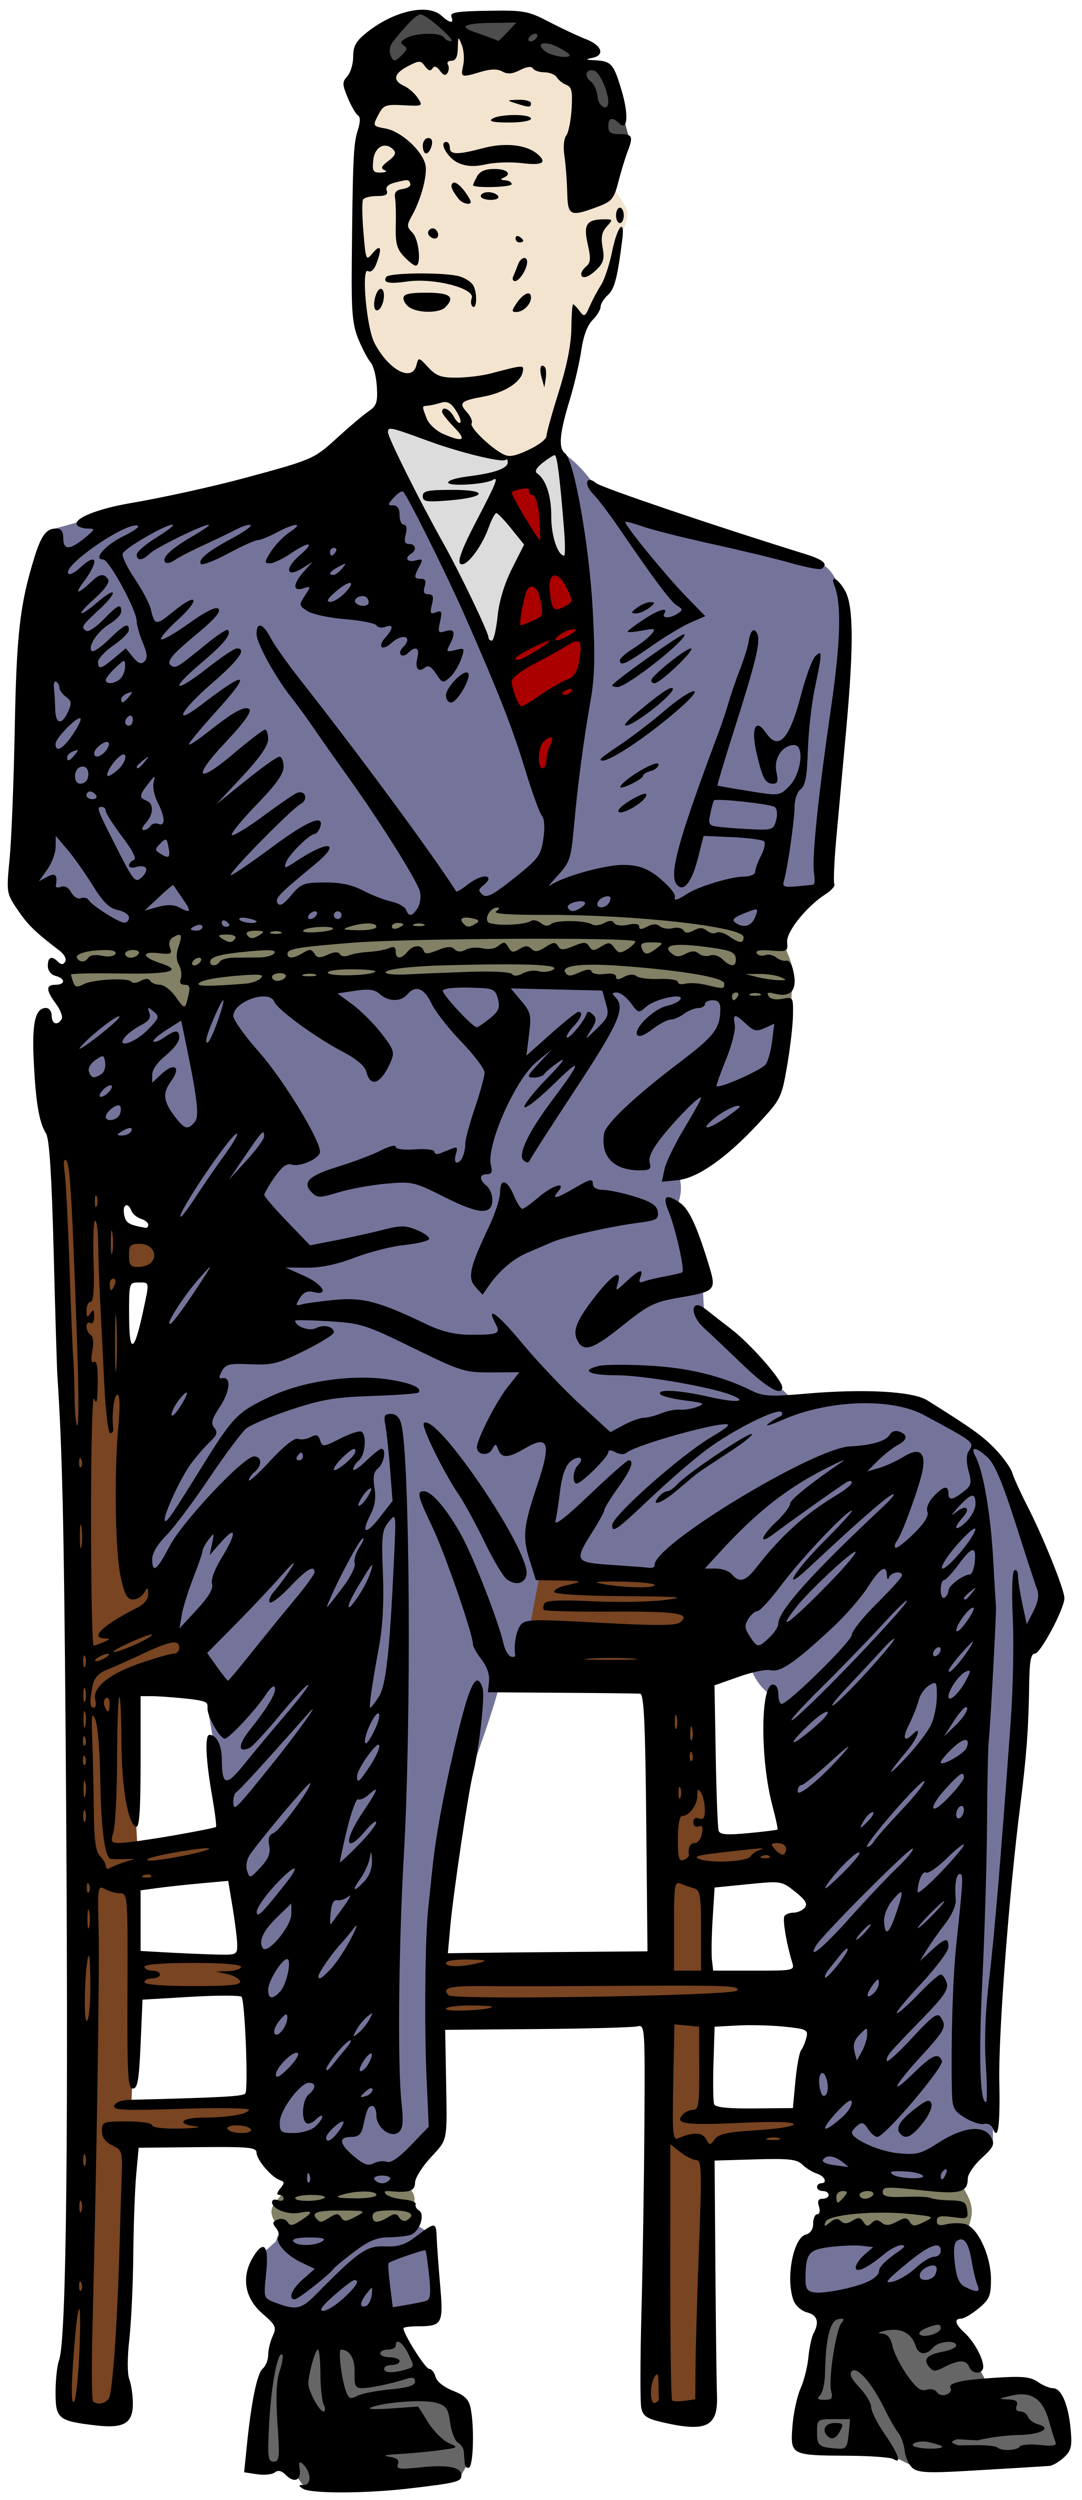
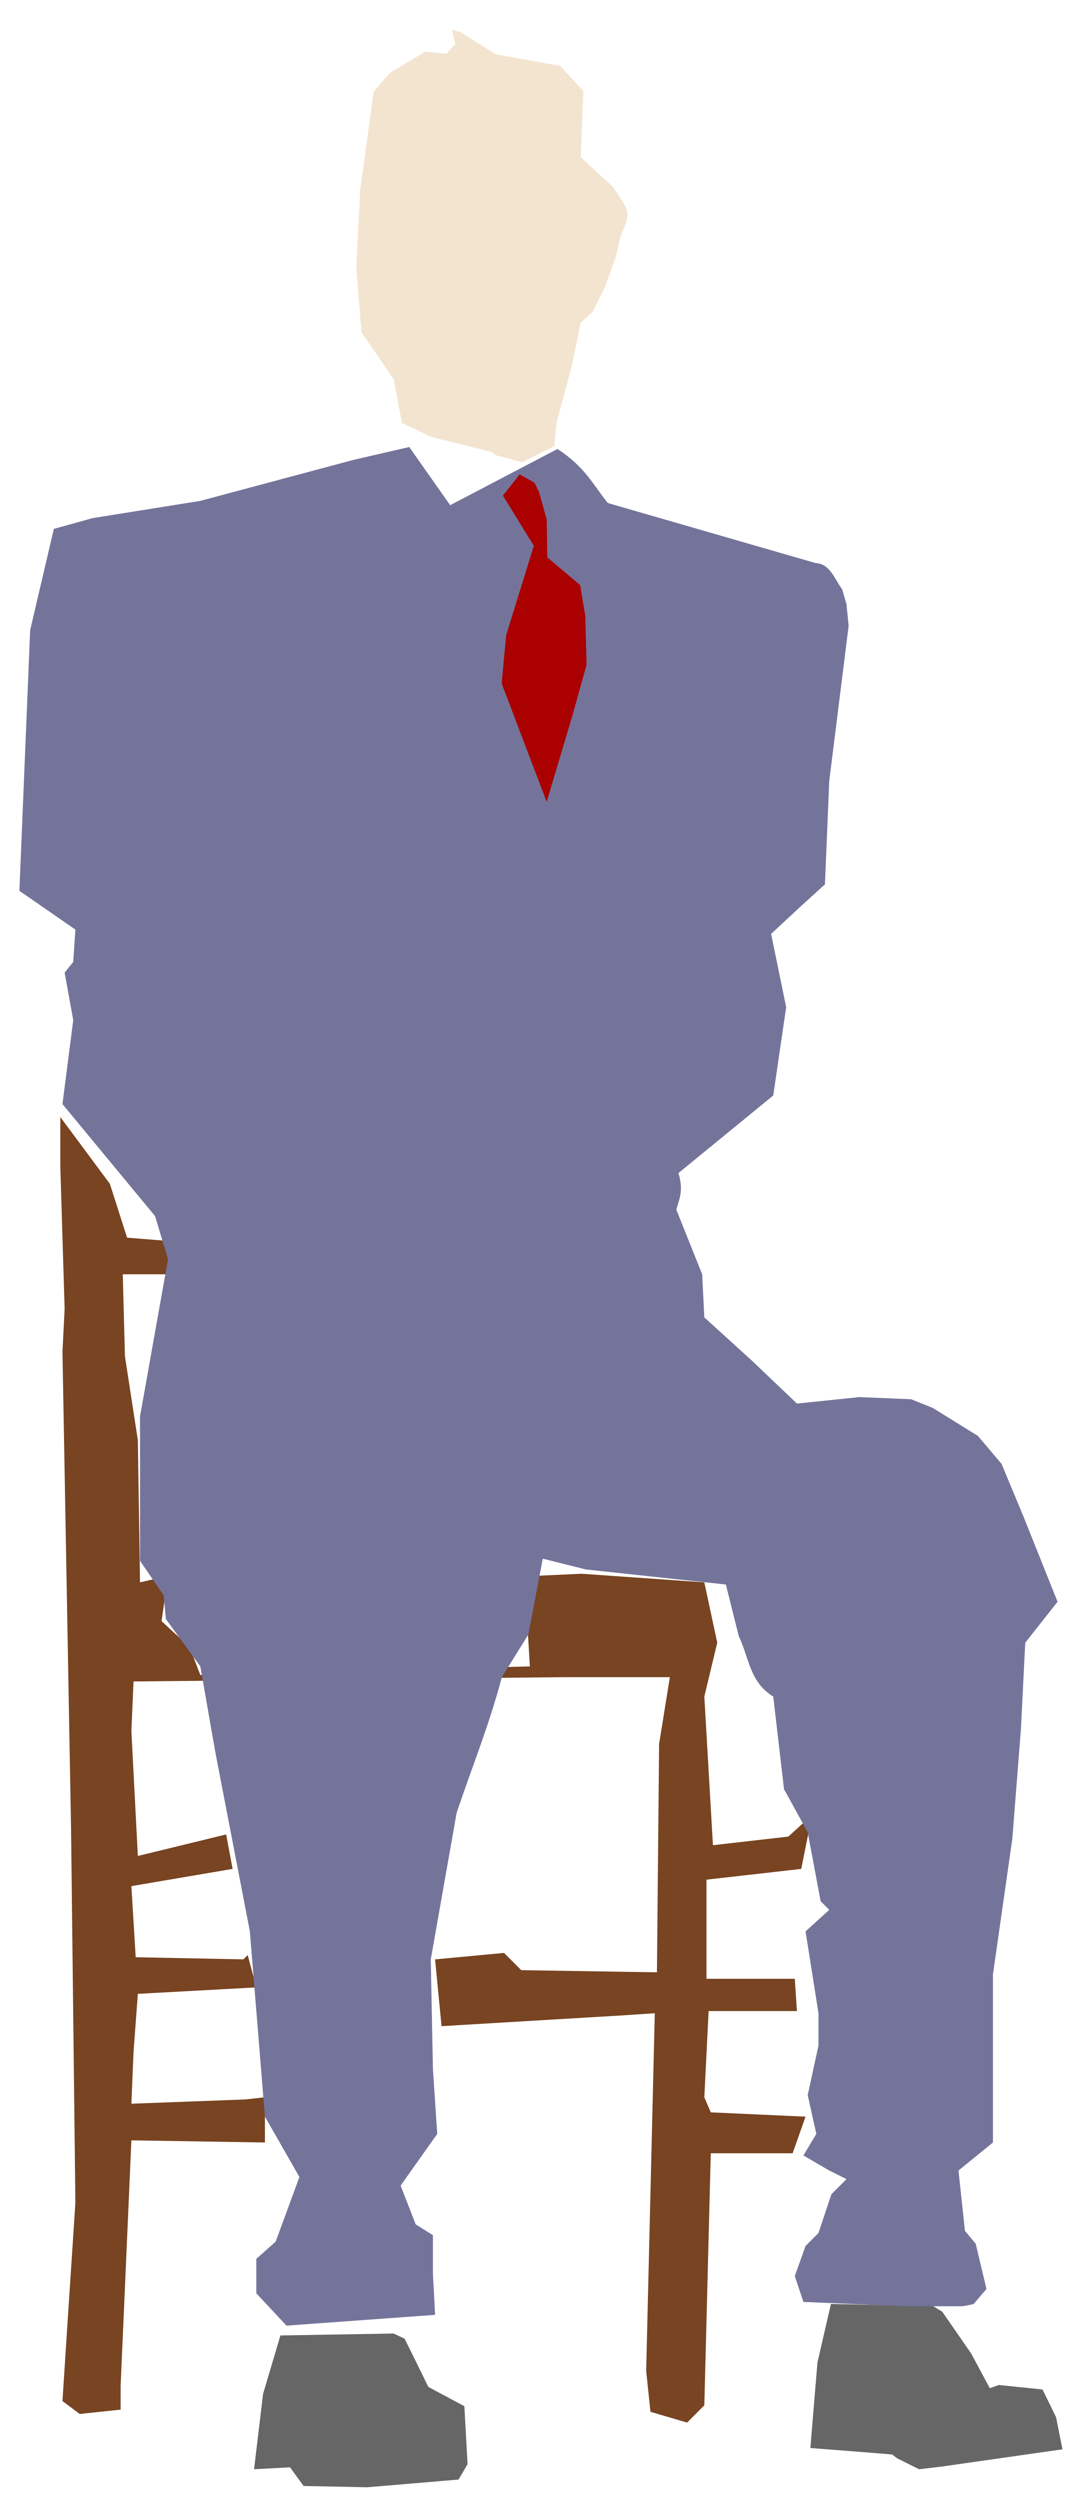
<svg xmlns="http://www.w3.org/2000/svg" xmlns:ns1="http://www.inkscape.org/namespaces/inkscape" xmlns:ns2="http://sodipodi.sourceforge.net/DTD/sodipodi-0.dtd" width="158mm" height="365mm" viewBox="0 0 559.843 1293.307" id="svg8299" version="1.1" ns1:version="0.92.2 5c3e80d, 2017-08-06" ns2:docname="kidnappedman-pdcartoon-colour.svg">
  <defs id="defs8301" />
  <ns2:namedview id="base" pagecolor="#ffffff" bordercolor="#666666" borderopacity="1.0" ns1:pageopacity="0.0" ns1:pageshadow="2" ns1:zoom="0.77" ns1:cx="305.05912" ns1:cy="1313.0594" ns1:document-units="px" ns1:current-layer="g9017" showgrid="false" fit-margin-top="0" fit-margin-left="0" fit-margin-right="0" fit-margin-bottom="0" ns1:window-width="1440" ns1:window-height="856" ns1:window-x="103" ns1:window-y="0" ns1:window-maximized="0" ns1:snap-global="false" />
  <g ns1:label="Layer 1" ns1:groupmode="layer" id="layer1" transform="translate(-105.381,12.376)">
    <g id="g9017" transform="translate(876.467,139.901)">
      <g id="g10047">
        <path ns2:nodetypes="cccccccccccccccccccccccccccccc" ns1:connector-curvature="0" id="path10032" d="m -551.121,-125.511 -18.303,10.982 -8.319,9.65 -6.988,50.915 -1.997,39.933 2.662,33.61 16.639,24.293 4.326,22.629 15.308,7.321 30.948,7.654 1.997,1.664 13.977,3.661 16.639,-8.319 0.998,-11.647 7.654,-28.286 4.992,-23.96 5.99,-5.324 6.655,-13.311 5.324,-14.975 2.662,-10.982 c 5.946,-13.701 3.968,-13.162 -3.993,-25.624 l -16.639,-15.308 1.331,-34.276 -11.98,-12.978 -33.277,-5.99 -18.635,-11.647 -3.993,-0.998 1.664,7.321 -4.659,4.992 z" style="fill:#f3e4d0;fill-opacity:1;stroke:none;stroke-width:0.937px;stroke-linecap:butt;stroke-linejoin:miter;stroke-opacity:1" />
        <path ns1:connector-curvature="0" id="path10030" d="m -567.427,1054.841 -58.568,0.998 -8.985,30.283 -4.659,38.935 18.635,-0.998 6.988,9.65 32.945,0.666 47.254,-3.993 4.659,-7.987 -1.664,-29.95 -18.635,-9.983 -7.654,-15.64 -4.659,-9.318 z m 272.875,-14.309 -46.588,-0.998 -6.988,30.282 -3.661,44.259 17.304,1.331 24.958,1.997 2.662,1.997 11.314,5.657 11.314,-1.331 62.894,-8.985 -3.328,-16.639 -6.988,-14.309 -22.629,-2.329 -4.659,1.664 -9.65,-17.97 -14.975,-21.63 -5.99,-3.661 z" style="fill:#666666;stroke:none;stroke-width:0.937px;stroke-linecap:butt;stroke-linejoin:miter;stroke-opacity:1" />
        <path ns1:connector-curvature="0" id="path9479" d="m -738.767,547.028 4.458,247.408 2.229,192.8 -4.458,67.981 -2.229,34.548 8.916,6.687 21.175,-2.229 v -12.259 l 5.572,-127.047 69.096,1.114 v -23.403 l -10.03,1.114 -59.066,2.229 1.114,-26.747 2.229,-30.09 61.295,-3.343 -4.458,-16.717 -2.229,2.229 -55.722,-1.114 -2.229,-36.777 52.379,-8.916 -3.343,-17.831 -45.692,11.144 -3.343,-64.638 1.114,-25.632 224.004,-2.229 h 53.494 l -5.572,34.548 -1.114,118.132 -70.21,-1.114 -8.916,-8.916 -35.662,3.343 3.343,34.548 93.614,-5.572 16.717,-1.114 -4.458,184.999 2.229,21.175 18.946,5.572 8.916,-8.916 3.343,-130.39 h 42.349 l 6.687,-18.946 -49.036,-2.229 -3.343,-7.801 2.229,-44.578 h 45.692 l -1.114,-16.717 h -45.692 v -51.265 l 49.036,-5.572 5.572,-27.861 -12.259,11.144 -39.006,4.458 -4.458,-76.897 6.687,-27.861 -6.687,-31.205 -63.524,-4.458 -24.518,1.114 -3.343,27.861 1.114,18.946 -170.511,4.458 -5.572,-14.488 -14.488,-13.373 3.343,-23.403 -14.488,3.343 -1.114,-73.554 -6.687,-43.464 -1.114,-42.349 h 30.09 v -16.717 l -27.861,-2.229 -8.916,-27.861 -25.632,-34.548 v 25.632 l 2.229,73.554 z" style="fill:#784421;stroke:none;stroke-width:0.937px;stroke-linecap:butt;stroke-linejoin:miter;stroke-opacity:1" />
        <path ns2:nodetypes="ccccccccccccccccccccccccccccccccccccccccccccccccccccccccccccccccccccccccccccccccccccccccccccccccccccc" ns1:connector-curvature="0" id="path10024" d="m -588.316,85.646 -79.126,21.175 -55.722,8.916 -20.06,5.572 -12.259,52.379 -5.572,134.848 28.976,20.06 -1.114,16.717 -4.458,5.572 4.458,24.518 -5.572,43.464 47.921,57.951 6.687,22.289 -14.488,81.355 v 74.668 l 12.259,17.831 1.114,12.259 17.831,24.518 7.801,44.578 17.831,92.499 7.801,95.843 17.831,31.205 -12.259,33.433 -10.03,8.916 v 17.831 l 15.602,16.717 76.897,-5.572 -1.114,-21.175 v -20.06 l -8.916,-5.572 -7.801,-20.06 18.946,-26.747 -2.229,-33.433 -1.114,-56.837 13.373,-75.783 c 7.803,-23.398 16.47,-44.204 23.403,-70.21 l 13.722,-22.072 7.453,-39.222 22.289,5.572 72.439,7.801 6.687,26.747 c 5.254,10.708 5.463,23.658 17.831,31.205 l 5.572,47.921 12.259,22.289 6.687,35.662 4.458,4.458 -12.259,11.144 6.687,42.349 v 16.717 l -5.572,25.632 4.458,20.06 -6.687,11.144 13.373,7.801 8.916,4.458 -7.801,7.801 -6.687,20.06 -6.687,6.687 -5.572,15.602 4.458,13.373 53.494,2.229 h 28.976 l 5.572,-1.114 6.687,-7.801 -5.572,-23.404 -5.572,-6.687 -3.343,-31.205 17.831,-14.488 v -24.518 -62.409 l 10.03,-70.21 4.458,-56.837 2.229,-44.578 16.717,-21.175 -17.831,-44.578 -11.144,-26.747 -12.259,-14.488 -23.403,-14.488 -11.144,-4.458 -26.747,-1.114 -32.319,3.343 -23.403,-22.289 -24.518,-22.289 -1.114,-22.289 -13.373,-33.433 c 1.409,-5.278 3.905,-9.468 1.114,-18.946 l 49.036,-40.12 6.687,-45.692 -7.801,-37.891 15.602,-14.488 12.259,-11.144 2.229,-53.494 6.687,-53.494 3.343,-26.747 -1.114,-11.144 -2.229,-7.801 c -3.521,-4.28 -6.056,-13.207 -13.59,-13.474 l -107.653,-31.104 c -7.546,-9.321 -11.747,-18.641 -26.066,-27.962 l -55.521,29.076 -21.175,-30.09 z" style="fill:#74749b;fill-opacity:1;stroke:none;stroke-width:0.937px;stroke-linecap:butt;stroke-linejoin:miter;stroke-opacity:1" />
-         <path ns1:connector-curvature="0" id="path10026" d="m -576.745,69.162 30.948,58.236 26.289,54.575 19.634,48.918 9.318,21.298 8.985,-4.326 14.975,-64.558 -6.655,-44.925 -6.655,-52.578 -5.324,-7.321 -16.306,8.985 -0.998,-2.662 -11.98,-1.664 -26.955,-8.319 -21.63,-9.318 -7.321,-2.995 z" style="fill:#dcdcdc;stroke:none;stroke-width:0.937px;stroke-linecap:butt;stroke-linejoin:miter;stroke-opacity:1;fill-opacity:1" />
        <path ns1:connector-curvature="0" id="path10028" d="m -502.203,93.122 -8.652,10.982 15.973,25.956 -14.309,46.256 -2.329,24.958 23.294,61.231 13.311,-44.592 7.321,-26.289 -0.666,-25.291 -2.662,-15.973 -16.972,-14.309 -0.333,-19.634 -3.993,-14.309 -2.329,-4.659 z" style="fill:#aa0000;stroke:none;stroke-width:0.937px;stroke-linecap:butt;stroke-linejoin:miter;stroke-opacity:1" />
-         <path ns1:connector-curvature="0" id="path10034" d="m -544.799,-141.484 -4.326,-4.326 -10.982,0.666 -18.968,19.966 7.654,16.972 4.659,-8.319 13.977,-10.649 16.972,-0.666 v -6.988 l 7.321,1.664 12.313,10.982 23.627,-0.666 22.296,13.977 7.654,32.945 15.64,-1.997 1.331,-2.995 -3.661,-13.977 -7.321,-20.965 -14.309,-2.662 -1.664,-9.65 -23.96,-14.975 -32.945,-0.666 -4.659,6.323 -3.993,-0.333 z" style="fill:#4d4d4d;stroke:none;stroke-width:0.937px;stroke-linecap:butt;stroke-linejoin:miter;stroke-opacity:1" />
-         <path ns2:nodetypes="cccccccccccccccccccccccccccccccccccccccccccccc" ns1:connector-curvature="0" id="path10036" d="m -561.437,979.634 -38.269,0.333 -25.291,1.997 c -2.326,5.113 -10.178,7.675 -1.997,17.637 l 5.657,11.314 -0.333,-9.318 h 61.231 l 5.657,-6.656 -2.329,-4.659 c -0.169,-3.351 2.16,-5.703 -1.997,-10.649 z m 283.524,-0.333 -63.56,-4.659 0.666,14.309 -7.321,9.983 4.326,4.992 73.543,0.333 c -0.551,-8.051 6.187,-10.999 -2.329,-24.625 z m -454.903,-647.247 -3.661,30.948 46.256,-4.326 15.308,13.311 9.65,-11.98 44.925,-1.997 59.234,-0.333 21.298,-0.666 h 42.595 l 59.567,1.331 35.94,2.329 13.311,7.987 26.955,-2.329 c -1.104,-9.422 4.904,-9.955 -3.328,-28.286 l -16.972,-6.323 -5.324,-2.995 -44.259,-7.987 -50.915,-0.998 -26.289,-6.323 -24.625,3.993 -12.978,6.323 -45.923,0.998 -28.619,0.333 -46.256,6.655 -21.298,-3.661 -36.272,3.993 z" style="fill:#828065;fill-opacity:1;stroke:none;stroke-width:0.937px;stroke-linecap:butt;stroke-linejoin:miter;stroke-opacity:1" />
-         <path ns2:nodetypes="ccssscscscssssssssscscscccscccssssscsssscscssccsscsssssssssssscscscsssssssssssscscssscsssccsccscscscssscssssssccssssssssssscsssssssscssssssssscscsscsscsssssssssssscssscssssssssssssssssssssssssssccssssssssssssssssssssssssssssssssssssssssssssccsssssssssssssscssssscssscsssssssscsscsssssssssssssssssssssssscssscsssssssscsssssssssssscssssssssscssscsccsssssssscsssssssscsscsssssssssssssssssscsscsssssssssssssssssssscssssscssssssssssssscssssssscsssssssssscsssssssssssssssssssssssssssssssscsssssssscsssssssssssssssssccsssscssscsccccssssssscccsssssccsccscsscsssssccsccccsssssscsscccsccsscscsssssssssssssssscssssssssccsccccsssscscccscscccscsccsssssssccscccsccscccscsccsssscsscsscccccsscssccssccccssssccsscssscsccssssssssssscssssssccsccssssssssssssscscccscsssssssccscscscsscssssccsssscssssssscssssscscssscssssssssssssssssssssssssssscssssssssssscsssssssssssscccssssssssscscssssscccssscccsssscccccssssssssssssssscsscsssscscsccccssscsscsssssssssssccssscssssscsscssssssssscsscsccsccsssssscsssssssssscscsccssssssccssssssssssssssscssccscsscccssssssscsscsssssssscsscccsssscssssscssssssscssccssssssssscscscccsscsssscssccsccssssssssscccccsscssssccccsssssssccscssscssssssssssssscscssssssssscccccssssssscsssscssssscssssssssscsssssssssssssssssssssscssssssssscsccsssssssssssscssssssssssssssssssssssssssssccsccsssscccccccsccscsssssscccccsscsssssscccccssssssscssssssssssssssssssscssssccsccccsccssssssssscssssscscsccssssscccccsssssscssssscssssscsssscsssscsssssssscssssssssssssssssscsscssssscsccssssssssssssssscsssssssssscsscsssssssssscssssssssscsssscssssssssssssssssssssssssscssssscssssssssssscssccsccssssssscscsscssccsccssssscsssssscccsccccssccssssssssssssssssssccsccssssssssssscscccscscsscssscsssssscsssscssccccsccssssssscssssssssssssssscssscssscccsscsccsssssssssssssscscssscsssssssssscssccsssssssssssscsssscsssssssssssssssscccssccccccccsscscssssssssssssssssssssssscsssssscsssssssscssssssssssssssssssscscsssssccssssssssssscsssssssssccsccsccssscsssssscsscssssssssssssssssssssssssssssssssssscsscscsscscsssssssssssssssssssssssssssssssssssssssssssssssssssssssssssssscsssssscsssssssssssssssssccsssssssssscssscsssssssssssssscsssscssssssssssssssssssssscscscscccssccsssssssssssssssssscssssssscsssssssssssscssccsssssssssssssssssscssssssssssssssssssssssssssssssscsssssssscssssssssssssssssssssscsssscsssscssssssssssssssssssssscsssssssssssssssssscssssssssssccsscsccssssscsssscsssssssssscsssssscsssscssccssssccsscccssssssssssssssssssssssscsssssssscscssssssssssscssssscsssscssssssscsscssccscssssssssssssssssssscssssscscsssscscscccssssscssccssssssssssssssscssssssssssssssssssscsssssssscssscsccssssssccsssssssssscss" ns1:connector-curvature="0" id="path9103" d="m -614.34,1135.135 c -2.566,-1.658 -2.495,-1.943 0.487,-1.969 4.009,-0.035 3.832,-6.556 -0.287,-10.558 -2.044,-1.985 -2.413,-1.524 -1.873,2.341 0.83,5.937 -2.75,7.477 -7.151,3.076 -2.25,-2.25 -4.059,-2.668 -5.732,-1.323 -1.344,1.081 -5.462,1.504 -9.15,0.942 l -6.705,-1.023 1.327,-13.243 c 2.308,-23.035 5.371,-37.992 8.274,-40.401 1.545,-1.283 2.81,-4.429 2.81,-6.993 0,-2.564 1.046,-6.957 2.324,-9.763 2.127,-4.668 1.681,-5.658 -5.249,-11.648 -9.274,-8.017 -11.11,-19.035 -4.877,-29.284 5.696,-9.367 8.315,-5.978 6.741,8.724 -1.322,12.348 -1.279,12.494 4.363,14.702 10.705,4.188 13.787,3.66 20.924,-3.584 22.513,-22.851 26.617,-25.735 36.097,-25.368 7.111,0.275 10.559,-0.825 16.299,-5.204 9.827,-7.495 10.297,-7.469 10.579,0.576 0.135,3.85 0.941,14.972 1.792,24.715 1.748,20.022 1.11,21.203 -11.493,21.254 -4.125,0.016 -7.5,0.48 -7.5,1.03 0,3.005 11.351,20.948 13.267,20.972 1.247,0.016 2.749,1.873 3.338,4.126 0.635,2.428 4.313,5.371 9.028,7.223 6.212,2.44 8.221,4.447 9.162,9.153 1.911,9.556 1.401,29.171 -0.795,30.527 -1.1,0.68 -2.137,-0.392 -2.305,-2.382 -0.168,-1.99 -0.4,-4.781 -0.517,-6.202 -0.117,-1.421 -1.484,-3.37 -3.038,-4.33 -1.554,-0.96 -3.346,-5.585 -3.983,-10.276 -0.997,-7.346 -1.989,-8.769 -7.157,-10.255 -6.334,-1.821 -26.265,-0.453 -33.636,2.309 -2.583,0.968 1.479,1.225 9.949,0.63 l 14.314,-1.006 5.26,8.333 c 2.893,4.583 7.702,9.363 10.686,10.622 5.194,2.191 4.956,2.35 -5.574,3.724 -6.05,0.79 -15.5,1.659 -21,1.933 -6.62,0.329 -8.088,0.784 -4.343,1.346 4.042,0.606 5.327,1.708 4.502,3.859 -0.987,2.571 0.71,2.811 11.611,1.644 14.152,-1.516 21.23,-0.133 21.23,4.146 0,3.269 -2.539,3.904 -27.135,6.782 -22.536,2.637 -50.876,2.7 -54.865,0.122 z m -13.172,-33.672 c -0.935,-13.579 -0.592,-21.983 1.108,-27.134 1.354,-4.104 1.989,-7.936 1.409,-8.515 -2.298,-2.298 -5.743,15.401 -6.778,34.822 -0.974,18.284 -0.729,20.5 2.262,20.5 3.003,0 3.212,-2.058 1.999,-19.672 z m 23.925,-9.828 c -0.921,-1.925 -1.692,-9.125 -1.714,-16 -0.022,-6.875 -0.605,-12.5 -1.296,-12.5 -1.54,0 -5.548,15.248 -4.885,18.589 0.972,4.901 5.843,13.411 7.677,13.411 1.107,0 1.198,-1.452 0.218,-3.5 z m 34.258,-7.865 c 9.331,-0.871 12.989,-2.014 12.989,-4.059 0,-2.045 -1.265,-2.44 -4.5,-1.402 -7.874,2.526 -18.36,4.729 -22.744,4.778 -3.668,0.041 -4.215,-1.05 -4.031,-8.045 0.192,-7.324 -2.441,-11.77 -7.035,-11.877 -1.593,-0.037 0.23,15.198 2.578,21.55 1.426,3.857 2.33,4.24 5.723,2.424 2.216,-1.186 9.875,-2.703 17.019,-3.37 z m 8.401,-10.334 c 4.258,-1.256 4.302,-1.526 1.25,-7.801 -3.034,-6.237 -6.662,-8.688 -6.662,-4.5 0,1.1 -1.8,2 -4,2 -2.2,0 -4,0.9 -4,2 0,1.1 2.25,2 5,2 2.75,0 5,0.9 5,2 0,1.1 -1.8,2 -4,2 -2.2,0 -4,0.9 -4,2 0,2.196 4.573,2.317 11.412,0.301 z m -32.479,-36.787 c 6.771,-6.214 8.777,-9.611 5.567,-9.429 -0.825,0.047 -5.55,3.644 -10.5,7.995 -6.052,5.318 -7.876,7.911 -5.567,7.915 1.888,0 6.613,-2.913 10.5,-6.481 z m 14.626,-1.671 c 0.541,-4.69 0.462,-4.721 -2.5,-0.961 -3.704,4.701 -3.961,7.748 -0.559,6.628 1.375,-0.453 2.751,-3.003 3.059,-5.667 z m 28.221,2.956 c 2.167,-0.693 2.497,-3.603 1.495,-13.182 -0.707,-6.761 -1.573,-12.582 -1.925,-12.934 -0.534,-0.534 -16.901,5.083 -19.015,6.526 -0.366,0.249 -0.034,5.5 0.736,11.668 l 1.401,11.215 7.264,-1.202 c 3.995,-0.661 8.515,-1.602 10.044,-2.091 z m 251.735,86.597 c -1.917,-1.548 -3.789,-5.595 -4.161,-8.993 -0.372,-3.398 -1.869,-7.615 -3.328,-9.372 -1.458,-1.757 -4.714,-7.433 -7.234,-12.613 -6.343,-13.036 -14.094,-21.916 -16.784,-19.227 -1.479,1.479 -0.302,4.001 3.941,8.441 3.328,3.482 6.051,8.039 6.051,10.125 0,2.087 3.15,8.373 7,13.97 7.143,10.385 9.031,15.802 4.5,12.916 -1.375,-0.876 -11.95,-1.646 -23.5,-1.712 -29.653,-0.169 -29.885,-0.293 -28.717,-15.358 0.523,-6.744 2.401,-15.482 4.173,-19.418 1.772,-3.936 3.605,-11.2 4.074,-16.144 0.469,-4.943 1.666,-10.509 2.661,-12.368 3.124,-5.837 1.992,-9.521 -3.337,-10.859 -2.881,-0.723 -5.962,-3.438 -7,-6.168 -4.194,-11.031 -0.248,-32.365 6.303,-34.078 2.435,-0.637 3.843,-2.752 3.843,-5.772 0,-2.622 0.961,-4.767 2.135,-4.767 1.225,0 1.593,-1.705 0.865,-4 -0.901,-2.839 -0.359,-4 1.865,-4 1.724,0 3.135,-0.9 3.135,-2 0,-1.1 -1.35,-2 -3,-2 -1.65,0 -3,-0.9 -3,-2 0,-1.1 0.9,-2 2,-2 3.613,0 2.089,-3.702 -2.068,-5.021 -2.237,-0.71 -5.612,-2.796 -7.5,-4.635 -2.859,-2.785 -6.942,-3.24 -24.432,-2.724 l -21,0.62 0.41,55.38 c 0.226,30.459 0.598,60.235 0.827,66.168 0.62,16.071 -5.465,19.09 -27.996,13.889 -8.358,-1.929 -10.254,-3.201 -11.178,-7.5 -0.612,-2.847 -0.567,-25.427 0.101,-50.177 0.668,-24.75 1.354,-68.216 1.525,-96.591 0.306,-50.667 0.24,-51.574 -3.688,-50.593 -2.2,0.549 -25.463,1.179 -51.696,1.399 l -47.696,0.401 0.443,25.192 c 0.588,33.404 1.041,31.097 -8.051,40.961 -4.4,4.773 -8,10.603 -8,12.955 0,4.281 -3.141,5.328 -13,4.334 -2.689,-0.271 -3.344,0.262 -2,1.627 1.1,1.117 5.15,2.32 9,2.673 3.85,0.353 6.698,1.442 6.329,2.419 -0.369,0.977 0.358,2.412 1.616,3.19 3.612,2.233 0.274,11.506 -4.615,12.818 -2.382,0.639 -7.637,1.174 -11.677,1.189 -5.337,0.02 -9.988,2.029 -17,7.342 -5.309,4.023 -10.103,7.966 -10.653,8.762 -2.075,3.004 -18.455,15.923 -20.189,15.923 -3.753,0 -1.591,-5.302 4.253,-10.43 l 6.064,-5.321 -7.133,-3.385 c -7.575,-3.595 -13.548,-10.35 -11.739,-13.277 0.599,-0.969 0.01,-3.062 -1.309,-4.65 -1.915,-2.307 -1.708,-3.153 1.03,-4.204 1.961,-0.753 4.123,-0.189 5.055,1.318 1.313,2.125 2.626,1.979 6.798,-0.755 6.691,-4.384 6.534,-5.468 -0.585,-4.045 -6.099,1.22 -14.244,-1.945 -14.244,-5.535 0,-1.179 1.35,-1.626 3,-0.992 1.65,0.633 3,0.279 3,-0.786 0,-1.065 -1.01,-1.937 -2.245,-1.937 -1.459,0 -1.284,-1.164 0.5,-3.325 2.334,-2.827 2.316,-3.469 -0.117,-4.287 -4.351,-1.463 -12.138,-10.56 -12.138,-14.18 8e-5,-2.817 -3.718,-3.171 -30.5,-2.906 l -30.5,0.302 -1.258,13.698 c -0.692,7.534 -1.376,26.298 -1.522,41.698 -0.145,15.4 -1.072,35.131 -2.061,43.848 -1.073,9.465 -1.064,17.774 0.022,20.63 1,2.63 1.818,8.292 1.818,12.582 0,10.133 -4.713,12.877 -19.192,11.175 -19.428,-2.284 -20.808,-3.414 -20.808,-17.056 0,-6.556 0.816,-14.065 1.813,-16.688 3.876,-10.194 5.008,-119.181 3.383,-325.492 -0.844,-107.128 -1.729,-145.351 -4.262,-184 -0.252,-3.85 -1.115,-32.65 -1.916,-64 -1.004,-39.272 -2.222,-58.244 -3.916,-61 -3.628,-5.901 -5.3,-15.695 -6.386,-37.393 -0.999,-19.965 0.76,-27.607 6.355,-27.607 1.611,0 2.93,1.8 2.93,4 0,4.321 2.926,5.356 5.118,1.81 0.744,-1.205 -0.552,-4.768 -2.882,-7.919 -5.295,-7.161 -5.36,-9.891 -0.236,-9.891 5.181,0 5.181,-3.225 0,-4.58 -2.393,-0.626 -4,-2.728 -4,-5.233 0,-4.607 2.023,-5.364 5.374,-2.013 1.566,1.566 2.577,1.522 3.614,-0.156 0.82,-1.326 -0.453,-3.771 -2.954,-5.674 -12.497,-9.511 -16.427,-13.346 -21.73,-21.203 -5.731,-8.492 -5.777,-8.785 -4.073,-26.364 0.948,-9.777 2.143,-40.034 2.656,-67.237 0.926,-49.08 2.65,-64.187 10.079,-88.322 3.586,-11.65 6.23,-15.218 11.277,-15.218 2.672,0 3.755,1.442 3.755,5 0,6.265 3.304,6.246 11,-0.062 5.577,-4.571 5.691,-4.919 1.618,-4.928 -2.41,-0.006 -4.915,-0.872 -5.565,-1.925 -1.989,-3.218 10.645,-8.333 27.73,-11.228 16.369,-2.774 42.648,-8.56 59.218,-13.039 34.972,-9.454 35.73,-9.781 47.467,-20.526 6.343,-5.807 13.74,-12.06 16.437,-13.897 4.227,-2.878 4.825,-4.655 4.332,-12.867 -0.315,-5.241 -1.771,-10.879 -3.236,-12.529 -1.465,-1.65 -4.315,-7.05 -6.332,-12 -3.027,-7.427 -3.623,-14.067 -3.411,-38 0.481,-54.307 0.859,-62.998 3.035,-69.738 1.446,-4.477 1.502,-7.161 0.167,-8 -1.105,-0.694 -3.473,-4.778 -5.262,-9.074 -2.908,-6.983 -2.932,-8.166 -0.225,-11.158 1.665,-1.84 3.028,-6.425 3.028,-10.189 4e-5,-5.431 1.453,-8.002 7.044,-12.463 13.964,-11.142 31.527,-15.102 38.598,-8.703 4.47,4.046 6.597,4.276 5.171,0.559 -0.854,-2.226 2.827,-2.825 18.923,-3.078 18.662,-0.293 20.753,0.087 31.623,5.745 6.402,3.332 15.015,7.372 19.14,8.976 8.34,3.244 9.926,8.376 3,9.71 -3.56,0.686 -3.246,0.93 1.5,1.17 8.555,0.432 9.759,1.786 13.868,15.592 3.797,12.761 3.117,21.434 -1.333,16.984 -3.463,-3.463 -5.534,-2.84 -5.534,1.666 0,3.111 1.333,4 6,4 6.596,0 7.028,1.053 3.845,9.37 -1.185,3.097 -3.283,10.014 -4.662,15.372 -2.227,8.655 -3.381,10.069 -10.345,12.677 -14.687,5.5 -15.804,4.986 -16.102,-7.419 -0.145,-6.05 -0.799,-14.533 -1.453,-18.851 -0.671,-4.427 -0.268,-8.961 0.923,-10.397 1.162,-1.4 2.421,-7.597 2.798,-13.771 0.554,-9.075 0.044,-11.461 -2.659,-12.452 -1.839,-0.675 -4.064,-2.42 -4.944,-3.877 -0.88,-1.458 -3.752,-2.651 -6.382,-2.651 -2.63,0 -5.337,-0.897 -6.014,-1.993 -0.782,-1.265 -3.221,-0.964 -6.68,0.825 -3.946,2.041 -6.466,2.248 -9.139,0.752 -2.567,-1.437 -5.968,-1.383 -11.17,0.175 -10.261,3.074 -10.497,2.987 -9.098,-3.38 0.679,-3.092 0.358,-7.817 -0.714,-10.5 -1.876,-4.695 -1.954,-4.634 -2.076,1.621 -0.088,4.5 -1.086,6.5 -3.245,6.5 -1.715,0 -2.562,0.9 -1.882,2 0.68,1.1 0.596,3.036 -0.187,4.303 -0.997,1.614 -2.172,1.279 -3.926,-1.12 -1.701,-2.326 -2.946,-2.705 -3.887,-1.183 -0.944,1.527 -2.164,1.172 -3.837,-1.115 -2.283,-3.122 -2.895,-3.126 -8.808,-0.068 -7.403,3.828 -8.122,7.427 -2.038,10.209 2.374,1.086 5.571,3.905 7.105,6.265 2.736,4.21 2.597,4.28 -7.39,3.742 -9.4,-0.507 -10.403,-0.115 -13.109,5.118 -2.914,5.636 -2.892,5.674 4.049,6.976 7.79,1.461 18.54,11.231 20.367,18.509 1.265,5.041 -2.128,17.955 -7.011,26.683 -2.674,4.779 -2.638,5.656 0.348,8.643 3.368,3.368 4.71,17.038 1.673,17.038 -0.908,0 -3.666,-2.144 -6.128,-4.765 -3.592,-3.824 -4.419,-6.884 -4.184,-15.5 0.161,-5.904 -0.006,-12.535 -0.372,-14.734 -0.483,-2.903 0.6,-4.179 3.951,-4.654 2.538,-0.36 4.316,-1.553 3.95,-2.651 -0.793,-2.38 -1.053,-2.403 -7.932,-0.676 -3.507,0.88 -4.992,2.323 -4.286,4.164 0.784,2.042 -0.595,2.817 -5.015,2.817 -3.353,0 -6.595,0.808 -7.206,1.796 -0.61,0.988 -0.536,8.58 0.165,16.872 1.261,14.919 1.313,15.031 4.925,10.704 4.056,-4.857 4.837,-2.402 1.788,5.618 -1.218,3.202 -2.898,4.693 -4.307,3.823 -3.609,-2.231 -0.829,29.196 3.286,37.155 7.218,13.958 19.385,20.489 21.697,11.647 1.14,-4.36 1.176,-4.354 6.138,1 4.101,4.425 6.703,5.377 14.586,5.338 5.278,-0.026 13.195,-0.989 17.596,-2.139 17.59,-4.598 17.444,-4.591 16.699,-0.796 -1.06,5.397 -9.598,10.754 -20.291,12.729 -11.878,2.194 -12.96,3.223 -8.533,8.116 1.934,2.137 3.014,4.7 2.399,5.695 -1.181,1.912 8.845,11.846 15.906,15.76 3.394,1.881 5.932,1.505 13.498,-2 5.125,-2.374 9.319,-5.567 9.32,-7.095 8.6e-4,-1.528 2.871,-11.878 6.378,-23 4.182,-13.263 6.419,-24.523 6.5,-32.722 0.068,-6.875 0.475,-12.5 0.904,-12.5 0.429,0 1.943,1.575 3.366,3.5 2.372,3.21 2.805,3.003 5.228,-2.5 1.453,-3.3 4.096,-8.25 5.874,-11 1.778,-2.75 4.373,-10.625 5.766,-17.5 2.613,-12.892 6.657,-17.548 5.211,-6 -2.456,19.613 -4.003,25.585 -7.433,28.689 -2.085,1.887 -3.791,4.641 -3.791,6.121 0,1.48 -1.88,4.57 -4.177,6.867 -2.648,2.648 -4.765,8.32 -5.784,15.5 -0.884,6.228 -3.547,17.699 -5.918,25.493 -5.391,17.72 -6.065,25.239 -2.505,27.95 4.731,3.603 12.5,47.471 14.324,80.88 1.307,23.937 1.051,34.645 -1.122,47 -3.678,20.911 -6.695,43.791 -8.648,65.597 -1.454,16.238 -2.101,18.162 -8.374,24.913 -3.739,4.024 -5.448,6.312 -3.798,5.085 5.822,-4.33 27.993,-10.595 37.492,-10.595 9.619,0 15.021,2.513 23.387,10.879 2.267,2.267 3.896,4.796 3.621,5.621 -0.758,2.274 1.161,1.814 6.191,-1.482 5.914,-3.875 22.793,-8.969 29.809,-8.997 3.048,-0.012 5.505,-1.136 5.512,-2.522 0.006,-1.375 1.383,-5.129 3.059,-8.341 1.675,-3.213 2.345,-6.522 1.488,-7.354 -0.857,-0.832 -8.242,-1.803 -16.411,-2.159 l -14.853,-0.646 -2.778,11 c -3.169,12.547 -7.234,18.083 -10.719,14.598 -4.811,-4.811 -0.28,-21.63 21.448,-79.598 1.649,-4.4 3.891,-11.15 4.983,-15 1.091,-3.85 3.727,-11.5 5.857,-17 2.13,-5.5 4.159,-12.002 4.509,-14.448 0.862,-6.038 3.036,-7.84 4.586,-3.801 1.588,4.139 -0.997,14.679 -12.285,50.093 -4.881,15.314 -8.655,27.973 -8.386,28.13 0.269,0.158 7.589,1.433 16.267,2.833 15.668,2.529 15.812,2.513 20.722,-2.397 6.335,-6.335 8.198,-21.41 2.647,-21.41 -6.089,0 -10.693,6.957 -9.175,13.866 1.043,4.747 0.659,6.134 -1.694,6.134 -4.051,0 -5.493,-2.671 -8.556,-15.846 -2.984,-12.838 -0.531,-18.384 4.713,-10.654 6.632,9.775 12.246,3.796 18.312,-19.5 2.434,-9.35 5.737,-18.318 7.34,-19.929 3.708,-3.727 3.688,-1.987 -0.186,16.298 -1.705,8.047 -3.346,22.627 -3.647,32.399 -0.412,13.408 -1.32,18.334 -3.7,20.074 -1.802,1.318 -3.171,5.273 -3.194,9.232 -0.041,7.051 -3.666,32.157 -5.533,38.319 -0.864,2.851 0.187,3.283 6.573,2.703 4.18,-0.38 8.12,-0.781 8.754,-0.893 0.634,-0.112 0.749,-2.959 0.255,-6.328 -1.118,-7.618 2.266,-40.134 8.938,-85.875 4.85,-33.25 5.377,-53.288 1.644,-62.5 -2.387,-5.889 1.789,-3.862 5.51,2.675 4.41,7.748 4.551,28.413 0.497,72.825 -1.607,17.6 -3.848,42.195 -4.981,54.655 -1.133,12.46 -1.608,23.387 -1.055,24.281 0.553,0.895 -1.462,3.216 -4.478,5.159 -9.98,6.429 -20.459,19.51 -19.952,24.905 0.445,4.734 0.004,4.963 -8.269,4.305 -5.765,-0.459 -8.295,0.022 -7.436,1.413 0.717,1.159 2.635,1.597 4.264,0.972 1.629,-0.625 4.205,-0.104 5.725,1.158 1.52,1.262 3.928,2.037 5.351,1.724 1.6,-0.353 3.092,2.325 3.91,7.02 1.507,8.643 -1.981,12.106 -10.065,9.992 -3.41,-0.892 -4.225,-0.547 -3.081,1.304 0.954,1.543 3.721,2.083 7.157,1.396 5.513,-1.103 5.6,-0.972 5.479,8.299 -0.068,5.18 -1.441,17.055 -3.053,26.387 -2.855,16.536 -3.238,17.3 -15.045,30 -16.441,17.685 -31.298,28.086 -41.576,29.109 l -8.185,0.814 1.366,-6.446 c 0.751,-3.545 5.317,-13.003 10.147,-21.017 4.83,-8.014 8.781,-15.157 8.781,-15.874 0,-2.111 -11.894,9.679 -20.078,19.902 -5.119,6.395 -7.228,10.766 -6.513,13.5 0.89,3.405 0.094,4.043 -5.046,4.043 -13.553,0 -20.402,-7.011 -18.561,-19 0.776,-5.054 15.965,-19.349 39.459,-37.138 17.623,-13.343 20.65,-17.342 20.71,-27.362 0.02,-3.176 -1.15,-4.5 -3.973,-4.5 -2.2,0 -4,0.9 -4,2 0,1.1 -1.575,2.029 -3.5,2.064 -1.925,0.035 -5.247,1.385 -7.382,3 -2.135,1.615 -5.2,2.936 -6.811,2.936 -1.611,0 -5.884,2.254 -9.495,5.008 -4.269,3.256 -7.035,4.249 -7.907,2.837 -1.94,-3.139 8.667,-13.433 15.354,-14.902 3.133,-0.688 6.296,-2.222 7.03,-3.409 2.187,-3.539 -13.26,-0.179 -17.716,3.853 -3.799,3.438 -4.067,3.373 -7.919,-1.915 -2.193,-3.01 -5.442,-5.473 -7.22,-5.473 -2.515,0 -2.7,0.533 -0.833,2.4 5.432,5.432 2.075,13.202 -20.59,47.654 -12.645,19.221 -23.332,35.846 -23.75,36.946 -0.481,1.267 -1.643,1.171 -3.172,-0.262 -3.012,-2.825 2.655,-14.675 14.7,-30.738 15.585,-20.783 16.003,-23.302 1.509,-9.11 -7.801,7.64 -14.835,13.24 -15.629,12.445 -0.795,-0.795 4.355,-7.408 11.443,-14.697 8.001,-8.227 10.446,-11.584 6.449,-8.852 -3.542,2.42 -6.97,5.258 -7.618,6.307 -0.648,1.049 -3.102,1.907 -5.453,1.907 -3.895,0 -3.663,-0.658 2.618,-7.416 l 6.892,-7.416 -8.276,6.916 c -11.114,9.288 -26.069,43.372 -23.437,53.416 0.864,3.297 0.315,4.5 -2.054,4.5 -4.053,0 -4.159,2.742 -0.233,6 1.65,1.369 3,4.569 3,7.11 0,8.148 -6.613,7.836 -24.487,-1.155 -15.977,-8.037 -16.967,-8.266 -30.513,-7.056 -7.7,0.688 -18.778,2.707 -24.618,4.487 -9.671,2.947 -10.899,2.954 -13.774,0.08 -5.225,-5.225 -1.706,-8.671 13.721,-13.432 8.069,-2.49 18.046,-6.274 22.171,-8.409 4.125,-2.134 7.5,-2.953 7.5,-1.819 0,1.235 4.007,1.775 10,1.348 5.791,-0.413 10,0.126 10,1.281 0,1.097 1.35,1.448 3,0.78 1.65,-0.668 4.454,-1.8 6.231,-2.517 2.579,-1.04 2.955,-0.434 1.865,3 -0.751,2.366 -0.501,4.303 0.555,4.303 2.254,0 4.349,-4.803 4.349,-9.972 0,-2.005 2.244,-10.256 4.986,-18.336 2.742,-8.08 4.992,-16.283 5,-18.228 0.008,-1.945 -5.415,-9.145 -12.049,-16 -6.635,-6.855 -13.61,-15.816 -15.5,-19.912 -3.622,-7.85 -8.284,-9.556 -12.437,-4.552 -3.234,3.897 -9.77,3.828 -14.165,-0.149 -2.659,-2.407 -5.66,-2.822 -12.728,-1.762 l -9.248,1.387 7.76,5.707 c 4.268,3.139 10.995,9.859 14.949,14.935 6.435,8.259 6.951,9.787 4.92,14.556 -4.868,11.428 -10.512,13.911 -12.611,5.549 -0.812,-3.233 -4.917,-6.728 -12.694,-10.804 -13.702,-7.182 -33.457,-21.64 -34.975,-25.596 -2.566,-6.687 -21.208,-0.256 -21.208,7.316 0,2.022 5.821,10.233 12.935,18.245 13.382,15.072 33.45,48.287 31.79,52.614 -1.355,3.532 -10.572,7.322 -14.655,6.026 -2.439,-0.774 -5.047,1.172 -8.77,6.546 -2.915,4.206 -5.3,8.318 -5.3,9.138 0,0.82 5.332,7.025 11.849,13.789 l 11.849,12.298 13.651,-2.675 c 7.508,-1.472 18.41,-3.898 24.228,-5.392 9.102,-2.337 11.563,-2.304 17.644,0.237 3.887,1.624 6.58,3.74 5.985,4.703 -0.595,0.963 -6.399,2.306 -12.898,2.986 -6.499,0.679 -18.002,3.613 -25.562,6.519 -9.091,3.494 -17.471,5.252 -24.746,5.19 l -11,-0.093 9.5,4.239 c 9.783,4.366 13.438,10.545 5,8.453 -3.209,-0.795 -5.253,0.104 -7.126,3.137 -2.338,3.786 -2.228,4.141 1,3.238 1.994,-0.558 9.687,-1.606 17.094,-2.331 14.447,-1.412 22.996,0.853 47.341,12.544 7.807,3.749 14.518,5.404 22.191,5.473 14.825,0.133 16.428,-0.485 13.834,-5.333 -5.512,-10.299 0.569,-5.906 13.752,9.935 8.022,9.639 21.541,23.889 30.043,31.666 l 15.457,14.139 6.926,-3.714 c 3.809,-2.043 8.456,-3.714 10.327,-3.714 1.871,0 5.935,-1.036 9.031,-2.303 3.097,-1.266 7.469,-2.126 9.716,-1.911 2.247,0.215 6.297,-0.442 9,-1.461 4.274,-1.611 3.413,-2.044 -6.612,-3.323 -6.34,-0.809 -12.018,-2.265 -12.618,-3.237 -1.695,-2.743 9.934,-2.089 25.391,1.426 14.257,3.243 20.7,2.589 10.965,-1.112 -11.117,-4.227 -45.393,-10.08 -59.026,-10.08 -14.138,0 -18.726,-2.427 -9.139,-4.833 2.776,-0.697 14.406,-0.768 25.845,-0.159 20.495,1.091 37.759,5.281 53.094,12.885 6.122,3.036 9.684,3.245 28.014,1.647 30.223,-2.635 55.536,-1.268 63,3.402 23.297,14.58 28.831,18.554 35.376,25.406 4.057,4.247 7.956,9.732 8.665,12.187 0.708,2.456 4.289,10.315 7.957,17.465 8.116,15.821 19.002,42.922 19.002,47.307 0,5.427 -12.386,28.693 -15.275,28.693 -2.047,0 -2.781,3.858 -2.947,15.5 -0.336,23.464 -1.339,37.083 -4.676,63.456 -5.864,46.35 -11.309,118.272 -10.784,142.453 0.497,22.898 -0.675,31.201 -3.4,24.098 -0.647,-1.686 -2.693,-2.692 -4.547,-2.236 -1.854,0.456 -6.296,-0.98 -9.871,-3.192 -5.936,-3.672 -6.52,-4.933 -6.726,-14.55 -0.532,-24.825 0.455,-57.814 2.229,-74.529 3.645,-34.339 3.781,-37 1.89,-37 -1.953,0 -2.817,5.555 -2.113,13.597 0.221,2.529 -2.201,7.929 -5.383,12 -3.182,4.071 -7.446,10.103 -9.475,13.403 l -3.69,6 5.994,-5.5 c 7.077,-6.494 8.775,-6.823 8.775,-1.703 0,2.089 -6.389,10.639 -14.198,19 -7.809,8.361 -13.421,15.203 -12.472,15.203 0.949,0 6.024,-4.5 11.279,-10 5.255,-5.5 10.356,-10 11.338,-10 0.981,0 2.389,1.907 3.129,4.238 1.079,3.399 -1.369,7.031 -12.365,18.35 -18.277,18.812 -18.719,19.334 -18.657,22.055 0.03,1.296 5.855,-3.943 12.946,-11.643 10.541,-11.447 13.261,-13.453 14.916,-11 3.344,4.957 2.591,6.432 -10.721,21 -14.19,15.528 -15.915,20.467 -2.576,7.375 8.982,-8.815 12.276,-10.144 14.001,-5.647 1.155,3.009 -29.665,39.272 -33.376,39.272 -1.254,0 -3.447,-1.868 -4.873,-4.152 -2.083,-3.336 -3.161,-3.681 -5.481,-1.755 -1.588,1.318 -2.877,2.962 -2.863,3.652 0.068,3.428 14.209,9.769 23.853,10.695 9.812,0.943 11.863,0.396 21.392,-5.699 12.615,-8.07 23.335,-9.086 26.836,-2.545 1.947,3.638 1.291,5.072 -4.93,10.77 -3.947,3.615 -7.176,8.366 -7.176,10.558 0,7.005 -3.905,8.192 -21,6.384 -21.945,-2.322 -23,-2.284 -23,0.826 0,2.049 2.883,2.618 11.5,2.272 6.325,-0.254 12.328,0.014 13.34,0.594 1.012,0.581 5.512,1.133 10,1.228 7.026,0.148 8.254,0.837 8.837,4.959 0.639,4.523 0.225,4.726 -7.5,3.69 -6.45,-0.865 -8.177,-0.458 -8.177,1.93 0,2.23 1.317,2.696 5,1.772 2.75,-0.69 7.1,-0.728 9.666,-0.084 6.467,1.623 13.334,16.388 13.334,28.669 0,8.421 -0.817,10.333 -6.386,14.947 -3.512,2.909 -7.562,5.29 -9,5.29 -3.828,0 -3.197,2.853 1.59,7.185 4.909,4.442 9.795,13.28 9.795,17.715 0,3.973 -5.76,4.051 -7.277,0.099 -1.454,-3.79 -5.363,-3.806 -12.621,-0.053 -4.937,2.553 -6.017,2.565 -8.073,0.088 -3.317,-3.997 -1.235,-6.364 6.949,-7.899 3.862,-0.725 7.022,-2.177 7.022,-3.227 0,-3.048 -9.264,-2.206 -12,1.091 -3.406,4.104 -7.487,3.767 -8.916,-0.736 -2.125,-6.696 -7.497,-9.593 -15.084,-8.135 -4.149,0.797 -5.232,1.452 -2.659,1.608 3.143,0.191 4.719,1.986 5.712,6.506 0.754,3.433 4.152,10.188 7.551,15.01 4.74,6.724 7.079,8.482 10.037,7.543 2.168,-0.688 4.536,-0.127 5.406,1.281 0.852,1.378 3.046,1.931 4.877,1.228 1.831,-0.703 2.827,-2.089 2.213,-3.082 -1.787,-2.892 4.658,-4.464 23.146,-5.647 14.025,-0.897 18.163,-0.49 21.945,2.159 2.564,1.796 6.116,3.265 7.895,3.265 4.31,0 7.919,8.412 9.102,21.213 0.828,8.962 0.327,11.048 -3.507,14.62 -2.46,2.292 -5.878,4.262 -7.596,4.378 -6.78,0.457 -20.183,1.266 -43.123,2.603 -19.233,1.12 -24.692,0.839 -27.485,-1.417 z m -33.151,-17.62 0.742,-7.777 -8.553,0 c -8.406,0 -8.553,0.117 -8.553,6.853 0,7.005 1.046,7.794 11.17,8.423 3.773,0.234 4.566,-0.91 5.194,-7.5 z m -11.031,0.89 c -3.058,-3.058 -1.035,-6.667 3.737,-6.667 4.451,0 4.809,0.489 2.93,4 -2.209,4.128 -4.349,4.984 -6.667,2.667 z m 59.208,5.287 c -0.458,-0.395 -3.533,-1.323 -6.833,-2.061 -4.382,-0.98 -9.899,0.533 -7.708,2.016 2.701,1.828 16.548,1.776 14.541,0.045 z m 40.337,0.245 c 0.613,-0.991 5.265,-1.369 10.338,-0.841 7.154,0.746 8.976,0.364 8.118,-1.698 -0.609,-1.463 -2.154,-6.444 -3.435,-11.07 -3.08,-11.124 -9.18,-15.162 -19.309,-12.777 -6.788,1.598 -6.986,1.808 -1.876,1.987 4.214,0.148 5.412,0.988 4.563,3.201 -0.708,1.845 0.004,3 1.849,3 1.65,0 3.484,1.261 4.076,2.803 0.592,1.542 2.904,3.281 5.138,3.865 7.55,1.974 1.5,5.33 -9.958,5.524 -6.26,0.106 -15.882,1.357 -21.382,2.78 l -10.536,-0.602 c -5.129,1.756 -1.323,2.346 0.536,3.19 l 9.509,-0.105 c 5.23,-0.058 10.105,0.491 10.833,1.22 1.953,1.953 10.245,1.61 11.536,-0.477 z m -486.42,-52.198 c 1.055,-29.761 -1.252,-23.128 -3.478,10 -0.925,13.763 -0.733,20.311 0.555,19 1.081,-1.1 2.396,-14.15 2.922,-29 z m 15.026,27.5 c 1.952,-2.472 4.525,-38.799 5.632,-79.5 0.314,-11.55 0.806,-27.3 1.094,-35 0.501,-13.431 0.304,-14.106 -4.844,-16.609 -3.647,-1.773 -5.366,-4.176 -5.366,-7.5 0,-4.686 0.544,-4.891 13,-4.891 7.333,0 13,0.872 13,2 0,1.179 5.953,1.869 14.5,1.68 7.975,-0.176 11.575,-0.683 8,-1.127 -10.489,-1.302 -7.454,-4.553 4.25,-4.553 12.663,0 23.25,-1.857 23.25,-4.078 0,-0.868 -15.872,-1.065 -35.27,-0.439 -29.766,0.962 -35.124,0.701 -34.331,-1.672 0.546,-1.632 3.806,-2.883 7.77,-2.982 48.363,-1.21 59.008,-1.8 60.037,-3.325 1.592,-2.361 -0.218,-48.079 -1.978,-49.972 -0.751,-0.808 -12.584,-0.808 -26.297,0 l -24.932,1.468 -1,23 c -0.812,18.667 -1.565,23 -4,23 -2.593,0 -2.971,-6.851 -2.79,-50.5 0.202,-48.546 0.062,-50.5 -3.631,-50.5 -2.113,0 -5.644,-0.965 -7.847,-2.144 -3.916,-2.096 -3.993,-1.615 -3.445,21.5 0.514,21.697 -1.026,120.677 -3.22,206.895 -0.493,19.388 -0.335,35.813 0.352,36.5 2.036,2.036 5.95,1.429 8.066,-1.251 z m 284.666,-0.05 c -0.082,-0.797 -0.164,-4.375 -0.181,-7.95 -0.023,-4.933 -0.498,-5.777 -1.969,-3.5 -2.642,4.088 -2.527,14.509 0.15,13.617 1.183,-0.394 2.083,-1.369 2,-2.167 z m 18.985,-17.102 c 0.074,-9.541 0.889,-37.373 1.811,-61.848 1.477,-39.223 1.315,-44.5 -1.365,-44.5 -1.673,0 -5.391,-1.848 -8.263,-4.107 l -5.222,-4.107 -0.038,65.784 c -0.021,36.181 0.402,66.224 0.941,66.763 0.538,0.538 3.459,0.615 6.49,0.172 l 5.511,-0.807 z m 70.157,13.159 c -1.505,-5.756 2.429,-31.654 5.353,-35.238 1.764,-2.162 1.408,-2.573 -1.708,-1.974 -4.238,0.815 -6.499,10.078 -6.788,27.805 -0.082,5.005 -1.228,10.18 -2.548,11.5 -1.867,1.867 -1.37,2.4 2.233,2.4 3.818,0 4.427,-0.791 3.458,-4.493 z m 56.708,-32.636 c 0,-2.09 -1.29,-2.213 -5.998,-0.572 -3.299,1.15 -5.57,2.782 -5.048,3.628 1.536,2.485 11.045,-0.145 11.045,-3.056 z m -36.5,-24.581 c 2.475,-1.337 4.5,-3.363 4.5,-4.503 0,-2.422 3.052,-5.604 9.945,-10.369 3.621,-2.503 4.064,-3.418 1.653,-3.418 -1.81,0 -5.836,2.116 -8.945,4.703 -8.723,7.256 -14.653,10.013 -14.653,6.812 0,-1.444 2.025,-4.401 4.5,-6.57 l 4.5,-3.944 -5.941,-0.675 c -3.267,-0.371 -10.601,-0.093 -16.298,0.619 -11.201,1.399 -12.678,3.303 -12.734,16.418 -0.022,5.062 0.892,6.507 4.473,7.075 5.474,0.868 22.821,-2.808 29,-6.146 z m -408.134,1.335 c -0.638,-1.595 -1.112,-1.122 -1.208,1.208 -0.087,2.108 0.386,3.29 1.05,2.625 0.665,-0.665 0.736,-2.39 0.158,-3.833 z m 463.579,0.875 c -0.815,-1.925 -2.126,-7.369 -2.912,-12.098 -1.606,-9.661 -3.908,-12.952 -7.505,-10.729 -1.675,1.035 -2.059,4.702 -1.227,11.725 0.914,7.716 2.25,10.722 5.454,12.275 6.268,3.037 7.846,2.737 6.189,-1.173 z m -31.85,-8.754 c 3.352,-3.16 7.627,-5.746 9.5,-5.746 1.873,0 3.405,-1.35 3.405,-3 0,-5.461 -6.023,-3.127 -18.302,7.092 -10.241,8.523 -11.238,9.883 -6.412,8.746 3.143,-0.74 8.457,-3.931 11.809,-7.092 z m 10.215,3.167 c 1.513,-3.944 0.104,-5.331 -3.869,-3.806 -4.996,1.917 -5.946,6.893 -1.315,6.893 2.2,0 4.533,-1.389 5.184,-3.086 z m -317.31,-16.914 c 2.167,-1.4 0.329,-1.947 -6.618,-1.969 -5.91,-0.018 -9.141,0.741 -8.382,1.969 1.572,2.543 11.065,2.543 15,0 z m 268.341,-10.459 c 1.563,1.562 3.239,1.511 5.976,-0.185 3.044,-1.886 4.175,-1.761 5.66,0.627 1.458,2.345 2.377,2.462 4.291,0.548 1.817,-1.817 3.126,-1.863 5.151,-0.182 2.032,1.687 3.989,1.572 7.778,-0.455 4.284,-2.293 5.327,-2.28 6.789,0.085 1.474,2.385 2.553,2.388 7.37,0.024 5.55,-2.724 5.432,-2.792 -7.233,-4.116 -18.467,-1.931 -42.546,0.331 -43.788,4.114 -0.854,2.6 -0.531,2.625 2.424,0.185 2.453,-2.025 4.019,-2.206 5.582,-0.643 z m -264.253,-2.041 c 3.271,-2.027 4.352,-1.989 5.714,0.199 1.393,2.238 2.664,2.167 7.439,-0.42 5.705,-3.09 5.633,-3.12 -7.741,-3.199 -12.433,-0.074 -15.624,1.129 -12.167,4.587 1.781,1.781 2.083,1.729 6.755,-1.167 z m 30,0 c 3.282,-2.034 4.354,-1.986 5.749,0.256 0.943,1.516 2.716,2.138 3.939,1.382 4.898,-3.027 1.704,-5.138 -7.776,-5.138 -7.556,0 -10,0.733 -10,3 0,3.655 2.725,3.824 8.088,0.5 z m -158.764,-8 c -0.555,-1.375 -1.009,-0.25 -1.009,2.5 0,2.75 0.454,3.875 1.009,2.5 0.555,-1.375 0.555,-3.625 0,-5 z m 125.903,-2.061 c 0.791,-0.791 -2.311,-1.439 -6.895,-1.439 -4.583,0 -8.333,0.755 -8.333,1.678 0,2.016 13.18,1.808 15.228,-0.239 z m 268.772,-0.439 c 2.039,-2.457 1.902,-3 -0.755,-3 -1.785,0 -3.245,1.35 -3.245,3 0,1.65 0.34,3 0.755,3 0.415,0 1.875,-1.35 3.245,-3 z m -242,-1 c 0,-2.326 -10.738,-2.326 -18,0 -3.816,1.222 -2.277,1.649 6.5,1.801 6.466,0.112 11.5,-0.676 11.5,-1.801 z m 257,0 c 0.68,-1.1 -0.617,-2 -2.882,-2 -2.265,0 -4.118,0.9 -4.118,2 0,1.1 1.297,2 2.882,2 1.585,0 3.438,-0.9 4.118,-2 z m -291.634,-10.375 c -0.638,-1.595 -1.112,-1.122 -1.208,1.208 -0.087,2.108 0.386,3.29 1.05,2.625 0.665,-0.665 0.736,-2.39 0.158,-3.833 z m 41.634,2.375 c 0.704,-1.139 -1.019,-2 -4,-2 -2.981,0 -4.704,0.861 -4,2 0.68,1.1 2.48,2 4,2 1.52,0 3.32,-0.9 4,-2 z m 275.708,-2.024 c -0.939,-0.902 -4.408,-1.811 -7.708,-2.02 -8.506,-0.539 -10.363,-0.126 -7.524,1.677 3.32,2.109 17.402,2.426 15.232,0.343 z m 12.055,-1.08 c 0.683,-1.78 0.348,-2.583 -0.786,-1.882 -1.087,0.672 -1.977,2.069 -1.977,3.104 0,2.877 1.434,2.243 2.763,-1.222 z m -445.439,-9.396 c -0.555,-1.375 -1.009,-0.25 -1.009,2.5 0,2.75 0.454,3.875 1.009,2.5 0.555,-1.375 0.555,-3.625 0,-5 z m 156.095,3.384 c 2.04,0.783 6.293,-2.131 12.389,-8.489 l 9.282,-9.681 -1.117,-24.857 c -1.203,-26.755 -0.767,-73.24 0.822,-87.857 0.538,-4.95 1.537,-14.4 2.219,-21 1.889,-18.27 6.635,-43.295 13.562,-71.5 6.045,-24.614 9.516,-30.659 12.396,-21.587 1.28,4.034 -1.835,31.696 -4.965,44.087 -2.422,9.59 -10.201,61.851 -11.758,79 l -1.271,14 12.011,-0.178 c 6.606,-0.098 29.846,-0.323 51.645,-0.5 l 39.634,-0.322 -0.634,-66.5 c -0.49,-51.36 -1.203,-66.557 -3.134,-66.75 -1.375,-0.138 -19.668,-0.362 -40.651,-0.5 l -38.151,-0.25 0.59,-5.626 c 0.367,-3.495 -1.092,-7.764 -3.849,-11.27 -2.442,-3.104 -4.446,-6.647 -4.455,-7.874 -0.036,-5.252 -14.324,-46.604 -20.86,-60.373 -7.829,-16.493 -8.393,-18.857 -4.499,-18.857 3.97,0 12.128,9.616 19.387,22.853 6.404,11.677 19.195,44.578 21.771,55.998 0.726,3.218 2.45,6.227 3.831,6.688 1.381,0.46 2.376,0.078 2.212,-0.85 -0.85,-4.793 0.461,-12.315 2.674,-15.339 2.302,-3.146 5.559,-3.25 41.212,-1.313 29.707,1.614 39.383,1.546 41.595,-0.289 5.505,-4.569 -1.779,-5.678 -35.897,-5.467 -18.475,0.114 -34.09,-0.292 -34.7,-0.902 -0.611,-0.611 -0.485,-2.12 0.278,-3.356 0.965,-1.562 8.482,-1.896 24.7,-1.097 12.822,0.632 29.612,0.35 37.312,-0.625 12.072,-1.529 9.112,-1.809 -21.5,-2.036 -21.695,-0.161 -35.5,-1.026 -35.5,-2.225 0,-1.079 2.475,-2.508 5.5,-3.175 9.974,-2.2 9.625,-2.546 -2.726,-2.705 l -12.226,-0.158 -3.316,-10.541 c -3.725,-11.843 -3.155,-17.335 4.005,-38.609 7.362,-21.873 5.879,-26.264 -6.417,-19.008 -8.603,5.076 -11.976,5.237 -13.74,0.659 -1.266,-3.286 -1.466,-3.291 -3.267,-0.083 -2.027,3.61 -7.826,2.769 -7.793,-1.131 0.036,-4.249 9.971,-23.699 15.982,-31.288 l 5.971,-7.539 -14.487,0.074 c -13.81,0.071 -15.7,-0.521 -40.487,-12.666 -24.495,-12.003 -27.013,-12.802 -43.5,-13.803 -9.625,-0.585 -17.5,-0.713 -17.5,-0.284 0.002,2.931 7.375,5.626 10.628,3.884 4.035,-2.16 9.372,-0.927 9.372,2.164 0,1.074 -6.875,5.351 -15.278,9.504 -13.523,6.683 -16.724,7.486 -27.863,6.986 -11.012,-0.495 -12.863,-0.046 -14.807,3.587 -1.699,3.175 -1.641,4.028 0.245,3.624 4.69,-1.005 4.032,6.78 -1.246,14.756 -4.231,6.393 -4.816,8.586 -2.908,10.885 1.916,2.309 1.446,3.772 -2.376,7.383 -2.621,2.477 -7.068,7.641 -9.882,11.475 -5.488,7.478 -14.728,27.794 -13.294,29.228 0.98,0.98 3.293,-2.406 19.978,-29.257 15.33,-24.67 17.727,-27.092 34.679,-35.041 17.229,-8.079 42.866,-11.676 61.753,-8.664 11.327,1.806 17,4.372 14.716,6.656 -0.56,0.56 -11.3,1.351 -23.867,1.758 -18.969,0.615 -26.076,1.807 -41.849,7.024 -10.45,3.456 -20.93,7.855 -23.289,9.776 -2.359,1.92 -11.044,13.556 -19.299,25.857 -8.255,12.301 -18.25,25.606 -22.211,29.567 -4.376,4.376 -7.201,9.137 -7.201,12.134 0,7.717 2.504,5.881 8.961,-6.571 6.617,-12.76 38.334,-46.495 43.713,-46.495 4.142,0 4.332,4.675 0.326,8 -1.65,1.369 -3,3.331 -3,4.359 0,1.028 5.087,-3.626 11.305,-10.342 6.97,-7.528 12.394,-11.793 14.145,-11.121 1.562,0.599 4.514,0.194 6.561,-0.902 2.928,-1.567 3.972,-1.201 4.897,1.714 1.119,3.525 1.624,3.479 10.392,-0.96 5.069,-2.566 10,-4.181 10.958,-3.589 2.856,1.765 1.976,12.157 -1.258,14.841 -1.65,1.369 -3,3.456 -3,4.637 0,1.181 2.968,-0.729 6.595,-4.245 3.627,-3.516 7.227,-6.392 8,-6.392 2.67,0 1.394,7.519 -1.713,10.098 -2.293,1.903 -2.784,4.566 -1.855,10.064 0.863,5.108 0.228,9.477 -2.004,13.793 -5.199,10.054 -2.585,10.954 4.682,1.611 l 6.662,-8.565 -1.326,-16.957 c -0.729,-9.326 -1.825,-19.451 -2.434,-22.5 -0.918,-4.591 -0.416,-5.543 2.925,-5.543 2.699,0 4.475,1.76 5.369,5.323 4.471,17.814 5.276,153.952 1.316,222.677 -2.694,46.761 -3.293,108.945 -1.234,128.168 1.08,10.089 0.758,13.556 -1.431,15.373 -4.031,3.346 -11.554,-2.288 -11.554,-8.654 0,-2.688 -0.928,-4.887 -2.063,-4.887 -2.16,0 -2.826,1.454 -4.808,10.5 -0.92,4.198 -2.38,5.5 -6.167,5.5 -6.779,0 -6.225,3.652 1.538,10.148 5.032,4.211 7.326,4.999 10.156,3.492 2.011,-1.071 5.054,-1.411 6.763,-0.755 z m 62.067,-301.326 c -1.89,-1.407 -7.041,-10.036 -11.446,-19.176 -4.405,-9.14 -10.558,-20.39 -13.672,-25 -7.839,-11.605 -19.302,-35.115 -17.836,-36.581 6.157,-6.157 55.428,66.547 53.142,78.415 -0.893,4.638 -5.637,5.729 -10.188,2.341 z m 173.632,301.379 c -4.446,-3.363 -8.361,-3.779 -10.038,-1.066 -0.636,1.029 1.786,2.235 5.382,2.68 3.596,0.445 6.988,0.925 7.538,1.066 0.55,0.141 -0.747,-1.065 -2.882,-2.68 z m -44.287,-16.38 c 10.543,-0.629 19.17,-2.027 19.17,-3.106 0,-1.246 -9.815,-1.514 -26.91,-0.735 -29.048,1.325 -34.676,0.606 -30.896,-3.949 1.263,-1.522 3.794,-2.766 5.626,-2.766 2.904,0 3.32,-2.746 3.255,-21.5 l -0.075,-21.5 -6.399,-0.619 -6.399,-0.619 -0.601,30.145 c -0.522,26.18 -0.207,29.976 2.399,28.862 7.801,-3.336 12.575,-3.244 14.547,0.28 1.916,3.424 2.157,3.431 4.568,0.133 1.993,-2.726 6.704,-3.729 21.715,-4.625 z m -216.237,0.381 c 1.976,-2.715 2.947,-4.937 2.157,-4.937 -2.089,0 -8.751,6.327 -8.751,8.31 0,3.123 2.972,1.603 6.593,-3.373 z m 227.945,3.751 c -1.354,-0.548 -4.054,-0.581 -6,-0.074 -1.946,0.507 -0.838,0.955 2.462,0.996 3.3,0.041 4.892,-0.374 3.538,-0.922 z m -273.538,-4.688 c -0.68,-1.1 -3.936,-2 -7.236,-2 -3.491,0 -5.483,0.836 -4.764,2 0.68,1.1 3.936,2 7.236,2 3.491,0 5.483,-0.836 4.764,-2 z m 33.343,-1.31 c 2.012,-1.82 3.657,-4.135 3.657,-5.143 0,-1.008 -1.423,-0.41 -3.161,1.328 -1.739,1.739 -3.989,2.65 -5,2.025 -2.934,-1.813 -2.126,-12.172 1.161,-14.9 3.789,-3.145 3.859,-6 0.146,-6 -4.569,0 -15.146,14.285 -15.146,20.456 0,5.052 0.652,5.544 7.343,5.544 4.038,0 8.988,-1.489 11,-3.31 z m 273.157,-5.336 c 2.475,-2.228 4.492,-5.469 4.483,-7.202 -0.012,-2.073 -2.407,-0.63 -7,4.215 -10.215,10.776 -8.455,12.865 2.517,2.987 z m -24.698,-18.164 c 0.71,-7.641 2.04,-14.86 2.956,-16.041 0.915,-1.182 2.144,-4.113 2.731,-6.513 0.986,-4.034 0.137,-4.462 -11.211,-5.647 -6.753,-0.705 -17.677,-0.991 -24.277,-0.635 l -12,0.647 -0.58,18.85 c -0.319,10.367 -0.169,19.921 0.334,21.231 0.629,1.639 7.121,2.322 20.835,2.191 l 19.921,-0.189 1.291,-13.893 z m 98.527,-8.587 c -0.823,-12.523 -0.236,-27.939 1.656,-43.5 2.718,-22.355 6.181,-63.786 11.295,-135.103 1.144,-15.95 1.594,-39.55 1.001,-52.445 -0.639,-13.889 -0.305,-23.923 0.82,-24.618 1.044,-0.645 1.899,0.635 1.899,2.846 0,2.211 1.012,8.738 2.249,14.505 l 2.249,10.485 3.518,-6.804 c 2.286,-4.42 2.969,-8.234 1.95,-10.887 -0.863,-2.246 -5.858,-17.54 -11.1,-33.987 -6.75,-21.178 -10.979,-31.245 -14.491,-34.5 -6.047,-5.604 -9.251,-5.969 -6.449,-0.733 4.086,7.635 7.881,29.572 9.193,53.137 0.734,13.2 1.399,24.45 1.477,25 0.28,1.975 -3.021,63.131 -3.725,69 -0.395,3.3 -0.801,22.2 -0.901,42 -0.1,19.8 -1.18,56.25 -2.398,81 -2.006,40.735 -1.333,64 1.853,64 0.648,0 0.606,-8.729 -0.095,-19.397 z m -317.329,12.938 c 0,-1.171 -1.271,-0.976 -3,0.459 -1.65,1.369 -3,2.801 -3,3.182 0,0.381 1.35,0.174 3,-0.459 1.65,-0.633 3,-2.065 3,-3.182 z m 235.143,-4.684 c -1.784,-7.11 -5.188,-3.657 -3.729,3.783 0.735,3.748 1.775,4.971 3.1,3.646 1.097,-1.097 1.38,-4.44 0.629,-7.429 z m -273.753,-14.134 c -1.941,-1.941 -11.39,7.258 -11.39,11.087 0,2.133 2.015,1.098 6.397,-3.285 3.519,-3.519 5.765,-7.03 4.992,-7.803 z m 24.678,-2.223 c 2.148,-2.475 3.264,-4.5 2.48,-4.5 -2.05,0 -12.549,12.62 -12.479,15 0.032,1.1 1.417,0.2 3.076,-2 1.659,-2.2 4.775,-6.025 6.923,-8.5 z m 12.024,7.329 c 3.269,-6.108 1.011,-6.81 -2.867,-0.891 -1.824,2.784 -2.428,5.062 -1.341,5.062 1.087,0 2.98,-1.877 4.208,-4.171 z m 257.837,-14.773 c 0.071,-3.926 0.052,-3.926 -3.873,0 -2.722,2.722 -3.559,5.415 -2.702,8.691 l 1.242,4.746 2.631,-4.746 c 1.447,-2.611 2.663,-6.521 2.702,-8.691 z m -299.996,-8.938 c -0.049,-2.308 -1.086,-1.895 -3.989,1.591 -2.158,2.59 -3.34,5.651 -2.628,6.803 1.592,2.575 6.713,-3.92 6.617,-8.394 z m 42.503,1.047 c 2.018,-3.789 1.909,-3.909 -1.218,-1.329 -1.89,1.56 -4.435,4.71 -5.655,7 -2.018,3.789 -1.909,3.909 1.218,1.329 1.89,-1.56 4.435,-4.71 5.655,-7 z m -144.437,-16.498 c 0,-9.533 -0.35,-16.958 -0.777,-16.5 -1.876,2.011 -2.972,33.833 -1.165,33.833 1.107,0 1.942,-7.454 1.942,-17.333 z m 207.833,10.123 c 0.458,-0.434 -4.717,-0.789 -11.5,-0.789 -6.783,0 -12.333,0.806 -12.333,1.79 0,1.666 21.992,0.742 23.833,-1.001 z m -109.387,-8.289 c 3.283,-3.748 5.867,-16.5 3.343,-16.5 -2.682,0 -9.79,11.478 -9.79,15.809 0,5.109 2.355,5.361 6.446,0.691 z m 236.002,-0.149 c 2.64,-2.64 -4.241,-2.874 -71.449,-2.43 -22,0.146 -48.775,0.175 -59.5,0.065 -17.875,-0.183 -21.952,0.894 -18.073,4.773 2.55,2.55 146.387,0.225 149.022,-2.409 z m 73.551,-3.979 c 0,-2.512 -0.586,-2.363 -2.936,0.745 -3.842,5.079 -3.88,8.05 -0.064,4.882 1.65,-1.369 3,-3.902 3,-5.627 z m -330.498,-0.873 c -0.457,-1.375 -3.457,-3.069 -6.667,-3.763 l -5.835,-1.263 6.5,-0.237 c 3.575,-0.13 6.5,-1.137 6.5,-2.237 0,-1.227 -9.667,-2 -25,-2 -15.333,0 -25,0.773 -25,2 0,1.1 1.8,2 4,2 2.2,0 4,0.9 4,2 0,1.1 -1.8,2 -4,2 -2.2,0 -4,0.9 -4,2 0,1.227 9.722,2 25.167,2 19.244,0 24.971,-0.588 24.335,-2.5 z m 47.28,-6.831 c 2.719,-2.932 7.307,-9.907 10.196,-15.5 2.889,-5.593 3.626,-8.045 1.638,-5.448 -1.989,2.596 -5.418,6.69 -7.621,9.097 -4.449,4.861 -10.994,14.453 -10.994,16.113 0,2.171 1.96,0.939 6.781,-4.261 z m 267.098,-9.669 c -0.008,-1.1 -1.782,0.25 -3.946,3 -2.163,2.75 -4.833,6.087 -5.933,7.416 -1.1,1.329 -1.976,3.129 -1.947,4 0.078,2.301 11.841,-12.038 11.826,-14.416 z m -75.88,-9.767 c 0,-18.061 -0.456,-20.898 -3.5,-21.773 -1.925,-0.553 -5.075,-1.655 -7,-2.447 -3.215,-1.324 -3.5,0.449 -3.5,21.773 l 0,23.214 7,0 7,0 z m 47.082,16.267 c -2.911,-9.464 -4.999,-22.017 -3.945,-23.722 0.604,-0.978 2.736,-1.778 4.736,-1.778 2,0 4.601,-1.162 5.78,-2.582 1.618,-1.95 0.412,-3.962 -4.93,-8.225 -7.002,-5.587 -7.246,-5.626 -24.398,-3.918 l -17.325,1.725 -1,16 c -0.55,8.8 -0.715,18.475 -0.367,21.5 l 0.633,5.5 21.1,0 c 20.959,0 21.091,-0.03 19.716,-4.5 z m -162.082,0.5 c 4.938,-1.257 3.965,-1.569 -5.5,-1.763 -6.491,-0.134 -11.5,0.634 -11.5,1.763 0,2.269 8.085,2.269 17,0 z m -125,-9.115 c 0,-2.813 -1.049,-11.465 -2.33,-19.226 l -2.33,-14.111 -14.17,1.288 c -7.793,0.708 -17.995,1.812 -22.67,2.453 l -8.5,1.165 0,15.677 0,15.677 12.5,0.71 c 6.875,0.391 18.125,0.883 25,1.095 12.175,0.375 12.5,0.252 12.5,-4.729 z m 28,-16.248 0,-5.422 -6.985,6.77 c -7.562,7.329 -10.105,12.632 -7.827,16.318 2.301,3.723 14.812,-11.2 14.812,-17.667 z m 289.144,1.863 c 8.6,-9.625 19.663,-21.322 24.585,-25.994 4.922,-4.672 8.427,-9.017 7.788,-9.656 -1.167,-1.167 -47.122,44.952 -50.117,50.296 -4.306,7.683 3.691,1.082 17.744,-14.646 z m 7.856,7.5 c 1.991,-2.2 3.17,-4 2.62,-4 -0.55,0 -2.629,1.8 -4.62,4 -1.991,2.2 -3.17,4 -2.62,4 0.55,0 2.629,-1.8 4.62,-4 z m -401.585,-10.477 c -0.478,-2.488 -0.888,-0.923 -0.91,3.477 -0.022,4.4 0.369,6.436 0.87,4.523 0.501,-1.912 0.519,-5.512 0.04,-8 z m 417.397,1.12 c 4.316,-12.666 4.027,-13.948 -1.627,-7.228 -2.825,3.357 -4.685,7.967 -4.5,11.152 0.463,7.972 2.524,6.652 6.127,-3.924 z m 19.188,0.356 c 3.732,-3.85 6.335,-7 5.785,-7 -0.55,0 -4.053,3.15 -7.785,7 -3.732,3.85 -6.335,7 -5.785,7 0.55,0 4.053,-3.15 7.785,-7 z m -305.005,-4 c 3.208,-4.4 4.392,-6.843 2.63,-5.43 -1.762,1.414 -4.423,2.314 -5.914,2 -1.783,-0.375 -2.938,1.824 -3.374,6.427 -0.365,3.848 -0.329,6.548 0.081,6 0.41,-0.548 3.37,-4.597 6.578,-8.997 z m -29.587,-12.554 c 8.27,-10.526 4.069,-9.403 -6.093,1.63 -5.123,5.562 -9.283,11.645 -9.243,13.518 0.074,3.489 2.842,0.754 15.336,-15.148 z m 350.592,-19.532 c 0,-0.961 -3.966,2.146 -8.813,6.903 -4.847,4.757 -9.695,8.105 -10.773,7.439 -1.812,-1.12 -4.323,4.644 -4.387,10.071 -0.016,1.28 5.373,-3.297 11.973,-10.17 6.6,-6.873 12,-13.283 12,-14.243 z m -452.634,20.711 c -0.638,-1.595 -1.112,-1.122 -1.208,1.208 -0.087,2.108 0.386,3.29 1.05,2.625 0.665,-0.665 0.736,-2.39 0.158,-3.833 z m 398.634,-16.424 c 0,-2.583 -11.272,8.212 -16.498,15.799 -2.842,4.127 -0.912,2.902 6.183,-3.925 5.673,-5.459 10.315,-10.802 10.315,-11.874 z m -256.078,14.422 c 2.464,-2.645 3.97,-6.8 3.806,-10.5 -0.242,-5.439 -0.376,-5.567 -1.201,-1.149 -0.511,2.736 -2.7,7.461 -4.864,10.5 -4.708,6.612 -3.434,7.26 2.259,1.149 z m -110.464,-2.831 c -0.665,-0.665 -2.39,-0.736 -3.833,-0.158 -1.595,0.638 -1.122,1.112 1.208,1.208 2.108,0.087 3.29,-0.386 2.625,-1.05 z m 61.1,-15.43 c -0.718,-3.758 -0.043,-5.685 2.309,-6.587 3.248,-1.247 20.16,-24.414 18.808,-25.766 -0.659,-0.659 -24.944,28.202 -30.975,36.813 -1.772,2.529 -2.414,5.93 -1.602,8.486 1.317,4.149 1.507,4.102 6.915,-1.685 4.121,-4.409 5.298,-7.326 4.546,-11.262 z m -74.902,8.49 5.343,-1.719 -5,0.155 c -2.75,0.085 -6.023,0.055 -7.273,-0.066 -3.254,-0.317 -5.245,-15.577 -5.64,-43.221 -0.188,-13.2 -1.327,-26.25 -2.53,-29 -1.783,-4.075 -2.077,-2.226 -1.587,10 0.33,8.25 0.697,24.611 0.815,36.357 0.162,16.097 0.954,22.096 3.215,24.357 1.65,1.65 3,4.017 3,5.261 0,1.243 0.971,1.661 2.157,0.928 1.186,-0.733 4.561,-2.106 7.5,-3.052 z m 34.951,-4.212 c 5.284,-1.15 9.291,-2.408 8.903,-2.795 -1.13,-1.13 -28.213,3.408 -31.511,5.28 -3.451,1.959 7.944,0.707 22.608,-2.484 z m 86.299,-4.863 c 5.001,-5.073 9.069,-10.248 9.039,-11.5 -0.03,-1.252 -2.505,0.657 -5.5,4.242 -10.644,12.739 -11.708,5.732 -1.446,-9.518 7.915,-11.761 8.754,-14.207 3.126,-9.114 -2.131,1.928 -4.635,3.035 -5.566,2.46 -0.931,-0.575 -3.543,6.537 -5.805,15.804 -2.262,9.267 -3.849,16.85 -3.527,16.85 0.322,0 4.678,-4.151 9.679,-9.224 z m 170.793,5.534 c -0.525,-3.963 0.616,-6.31 3.067,-6.31 1.522,0 3.181,-2.168 3.688,-4.817 0.66,-3.45 0.158,-4.525 -1.767,-3.786 -1.55,0.595 -2.688,-0.303 -2.688,-2.12 0,-1.979 1.116,-2.723 3,-2 2.239,0.859 2.992,-0.299 2.969,-4.563 -0.016,-3.143 -0.903,-7.064 -1.969,-8.714 -1.558,-2.411 -1.945,-2.088 -1.969,1.643 -0.032,4.858 -4.22,10.357 -7.888,10.357 -1.284,0 -2.143,4.782 -2.143,11.937 0,9.675 0.557,11.724 2.937,10.81 1.615,-0.62 2.859,-1.717 2.763,-2.437 z m 31.894,0.567 c 0.773,-1.337 3.206,-2.939 5.406,-3.561 2.2,-0.621 0.4,-0.746 -4,-0.276 -28.808,3.072 -31.807,3.629 -27.944,5.181 5.968,2.398 24.93,1.438 26.538,-1.344 z m 9.864,-0.085 c -0.665,-0.665 -2.39,-0.736 -3.833,-0.158 -1.595,0.638 -1.122,1.112 1.208,1.208 2.108,0.087 3.29,-0.386 2.625,-1.05 z m 8.542,-3.792 c 0,-1.724 -1.805,-3 -4.245,-3 -3.546,0 -3.835,0.494 -1.755,3 1.369,1.65 3.28,3 4.245,3 0.965,0 1.755,-1.35 1.755,-3 z m 45.401,-3.81 c 0.88,-1.545 7.28,-8.805 14.222,-16.132 6.942,-7.327 12.342,-14.126 12,-15.109 -0.342,-0.983 -7.614,6.276 -16.16,16.132 -8.545,9.856 -14.665,17.919 -13.599,17.919 1.066,0 2.657,-1.264 3.537,-2.81 z m -362.755,-3.065 c 11.905,-2.062 21.965,-4.068 22.355,-4.458 0.39,-0.39 -0.558,-7.9 -2.106,-16.688 -3.155,-17.905 -3.701,-30.979 -1.294,-30.979 3.737,0 6.402,5.347 6.431,12.9 0.051,13.45 2.253,13.932 11.427,2.5 4.59,-5.72 14.323,-17.375 21.629,-25.9 7.306,-8.525 12.525,-15.451 11.598,-15.39 -0.927,0.06 -7.535,7.177 -14.685,15.816 -7.15,8.638 -14.206,16.242 -15.68,16.897 -6.083,2.702 -5.956,-1.608 0.277,-9.456 9.479,-11.933 13.774,-19.254 12.876,-21.948 -0.428,-1.285 -2.486,0.344 -4.572,3.622 -4.751,7.464 -19.145,22.959 -21.328,22.959 -2.737,0 -9.726,-12.786 -8.878,-16.242 0.643,-2.622 -1.506,-3.482 -11.244,-4.5 -6.621,-0.692 -14.607,-1.258 -17.745,-1.258 l -5.707,0 0,34.167 c 0,24.898 -0.625,33.958 -2.304,33.399 -4.266,-1.422 -7.518,-20.402 -7.607,-44.399 -0.049,-13.108 -0.552,-23.369 -1.119,-22.803 -0.567,0.567 -1.081,15.123 -1.143,32.346 -0.062,17.223 -0.885,34.01 -1.83,37.303 -1.605,5.595 -1.366,5.983 3.643,5.925 2.948,-0.035 15.101,-1.75 27.006,-3.812 z m 312.903,-3.101 c 0.302,-0.25 -0.872,-5.758 -2.609,-12.24 -6.389,-23.843 -6.262,-62.785 0.204,-62.785 1.713,0 2.856,2.001 2.856,5 0,2.75 0.768,5 1.706,5 3.359,0 36.294,-32.43 36.294,-35.738 0,-1.858 5.85,-9.175 13,-16.262 7.15,-7.086 13,-13.585 13,-14.442 0,-2.553 -5.583,-1.765 -6.675,0.942 -0.603,1.493 -1.072,1.091 -1.167,-1 -0.267,-5.924 -3.466,-3.929 -9.983,6.228 -3.433,5.35 -11.453,14.575 -17.822,20.5 -19.898,18.511 -27.375,23.653 -32.46,22.324 -2.117,-0.553 -9.494,0.987 -16.395,3.423 l -12.546,4.429 0.634,36.298 c 0.349,19.964 1.027,37.478 1.508,38.921 0.672,2.016 4.23,2.303 15.39,1.24 7.984,-0.761 14.763,-1.588 15.064,-1.838 z m 47.451,-5.024 c 1.991,-2.2 2.797,-4 1.791,-4 -1.006,0 -2.953,1.8 -4.327,4 -1.374,2.2 -2.18,4 -1.791,4 0.389,0 2.336,-1.8 4.327,-4 z m -405.675,-4.5 c -0.555,-1.375 -1.009,-0.25 -1.009,2.5 0,2.75 0.454,3.875 1.009,2.5 0.555,-1.375 0.555,-3.625 0,-5 z m 454.675,-0.736 c 0,-1.65 -0.9,-2.444 -2,-1.764 -1.1,0.68 -2,2.586 -2,4.236 0,1.65 0.9,2.444 2,1.764 1.1,-0.68 2,-2.586 2,-4.236 z m 0,-16.687 c 0,-3.522 -1.939,-2.366 -9.092,5.423 -9.7,10.561 -8.691,15.162 1.092,4.98 4.4,-4.579 8,-9.26 8,-10.403 z m -356.988,-8.077 c 11.827,-14.711 24.317,-32.168 18.603,-26 -0.51,0.55 -8.944,10 -18.743,21 -9.799,11 -18.504,20.3 -19.345,20.667 -0.841,0.367 -1.528,2.585 -1.528,4.929 0,5.377 0.623,4.766 21.012,-20.595 z m -97.633,10.5 c -0.503,-1.925 -0.915,-0.35 -0.915,3.5 0,3.85 0.412,5.425 0.915,3.5 0.503,-1.925 0.503,-5.075 0,-7 z m 307.946,3 c -0.555,-1.375 -1.009,-0.25 -1.009,2.5 0,2.75 0.454,3.875 1.009,2.5 0.555,-1.375 0.555,-3.625 0,-5 z m 85.654,-19.5 c 3.288,-3.85 -0.12,-1.375 -7.573,5.5 -7.453,6.875 -14.419,12.5 -15.478,12.5 -1.06,0 -1.927,1.477 -1.927,3.283 0,3.534 13.894,-8.304 24.978,-21.283 z m -246.124,7.861 c 2.962,-4.476 5.044,-9.167 4.625,-10.422 -0.873,-2.62 -11.48,12.187 -11.48,16.026 0,3.995 1.096,3.099 6.855,-5.603 z m 290.262,-21.297 c 1.586,-3.54 2.883,-10.072 2.883,-14.517 0,-7.621 -0.232,-7.938 -4.074,-5.564 -2.241,1.384 -4.619,4.767 -5.284,7.517 -0.665,2.75 -2.9,8.375 -4.966,12.5 -3.697,7.381 -2.782,9.807 1.924,5.1 4.976,-4.976 2.392,2.271 -3.149,8.83 -10.577,12.522 -10.904,14.517 -0.586,3.57 5.702,-6.05 11.666,-13.896 13.252,-17.436 z m -437.75,17.061 c -0.638,-1.595 -1.112,-1.122 -1.208,1.208 -0.087,2.108 0.386,3.29 1.05,2.625 0.665,-0.665 0.736,-2.39 0.158,-3.833 z m 456.028,-4.931 c 2.115,-5.513 -1.486,-5.354 -7.415,0.326 -3.289,3.151 -5.979,6.391 -5.979,7.201 0,2.429 12.206,-4.43 13.394,-7.527 z m -142.028,2.931 c -0.638,-1.595 -1.112,-1.122 -1.208,1.208 -0.087,2.108 0.386,3.29 1.05,2.625 0.665,-0.665 0.736,-2.39 0.158,-3.833 z m -314,-8 c -0.638,-1.595 -1.112,-1.122 -1.208,1.208 -0.087,2.108 0.386,3.29 1.05,2.625 0.665,-0.665 0.736,-2.39 0.158,-3.833 z m 152.076,-12.265 c -1.024,-3.029 -7.471,9.28 -7.354,14.041 0.055,2.22 1.633,0.671 4.12,-4.041 2.217,-4.202 3.673,-8.702 3.234,-10 z m 230.495,1.716 c 4.241,-5.11 -0.526,-3.338 -6.937,2.579 -10.087,9.309 -12.488,13.649 -3.808,6.883 4.506,-3.512 9.341,-7.77 10.745,-9.462 z m -68.551,5.462 c -0.507,-1.946 -0.955,-0.838 -0.996,2.462 -0.041,3.3 0.374,4.892 0.922,3.538 0.548,-1.354 0.581,-4.054 0.074,-6 z m 142.276,-10.552 c -0.45,-1.351 -3.36,1.474 -6.465,6.279 l -5.647,8.735 6.465,-6.279 c 3.556,-3.453 6.097,-7.384 5.647,-8.735 z m -456.283,2.514 c -0.503,-1.925 -0.915,-0.35 -0.915,3.5 0,3.85 0.412,5.425 0.915,3.5 0.503,-1.925 0.503,-5.075 0,-7 z m 306.007,2.038 c -0.507,-1.946 -0.955,-0.838 -0.996,2.462 -0.041,3.3 0.374,4.892 0.922,3.538 0.548,-1.354 0.581,-4.054 0.074,-6 z m 90.447,-27.818 c 14.53,-15.099 27.369,-29.312 28.533,-31.586 1.163,-2.274 -4.062,2.616 -11.611,10.866 -7.55,8.25 -22.283,23.458 -32.741,33.797 -10.458,10.338 -17.121,17.802 -14.806,16.586 2.314,-1.216 16.096,-14.564 30.625,-29.662 z m -383.833,21.162 c 0,-2.265 -0.861,-3.586 -1.913,-2.936 -1.052,0.65 -1.406,2.503 -0.786,4.118 1.586,4.134 2.699,3.647 2.699,-1.182 z m -7.469,-2.066 c -1.632,-6.24 7.51,-13.551 23.86,-19.082 7.695,-2.604 15.255,-4.734 16.8,-4.734 1.545,0 2.808,-1.35 2.808,-3 0,-4.4 -4.416,-3.709 -18.462,2.891 -6.896,3.24 -15.388,7.027 -18.871,8.414 -4.507,1.795 -6.669,4.206 -7.5,8.359 -1.636,8.182 -1.457,11.336 0.646,11.336 0.997,0 1.32,-1.883 0.719,-4.184 z m 146.62,-1.316 c 3.806,-5.795 5.664,-22.312 7.932,-70.5 1.176,-24.995 1.176,-24.999 -2.709,-20.172 -3.462,4.301 -3.788,7.231 -2.988,26.869 0.599,14.7 -0.101,27.414 -2.101,38.172 -3.613,19.436 -5.262,31.131 -4.389,31.131 0.354,0 2.27,-2.475 4.256,-5.5 z m 252.69,-13.039 c 7.787,-8.547 14.154,-16.197 14.149,-17 -0.006,-0.803 -2.849,1.689 -6.32,5.539 -3.471,3.85 -11.342,12.29 -17.491,18.755 -6.149,6.465 -9.676,10.965 -7.838,10 1.838,-0.965 9.713,-8.747 17.5,-17.294 z m -404.456,9.077 c -0.507,-1.946 -0.955,-0.838 -0.996,2.462 -0.041,3.3 0.374,4.892 0.922,3.538 0.548,-1.354 0.581,-4.054 0.074,-6 z m 455.769,-4.839 c 2.526,-4.884 2.524,-5.451 -0.012,-4.478 -3.33,1.278 -9.144,9.514 -9.144,12.953 0,3.487 5.697,-1.787 9.155,-8.475 z m -369.774,-14.199 c 6.354,-7.975 16.293,-20.176 22.086,-27.114 5.793,-6.938 10.533,-13.463 10.533,-14.5 0,-3.986 -4.114,-1.532 -12.74,7.597 -4.928,5.216 -9.631,8.812 -10.451,7.992 -0.82,-0.82 0.315,-3.513 2.523,-5.983 2.208,-2.471 6.019,-7.642 8.47,-11.492 3.076,-4.832 1.474,-3.623 -5.173,3.903 -5.296,5.997 -16.056,17.395 -23.911,25.331 l -14.281,14.428 5.101,7.169 c 2.805,3.943 5.368,7.169 5.695,7.169 0.327,0 5.793,-6.525 12.148,-14.5 z m 371.65,-2.551 c 2.91,-4.664 2.138,-4.221 -3.577,2.051 -4.009,4.4 -7.326,8.845 -7.372,9.877 -0.111,2.5 6.313,-4.499 10.948,-11.928 z m -457.707,4.551 c -0.555,-1.375 -1.009,-0.25 -1.009,2.5 0,2.75 0.454,3.875 1.009,2.5 0.555,-1.375 0.555,-3.625 0,-5 z m 10.675,0.5 c 1.65,-1.066 2.1,-1.939 1,-1.939 -1.1,0 -3.35,0.872 -5,1.939 -1.65,1.066 -2.1,1.939 -1,1.939 1.1,0 3.35,-0.872 5,-1.939 z m 272.573,0.528 c -5.735,-0.403 -15.635,-0.406 -22,-0.008 -6.365,0.398 -1.673,0.728 10.427,0.732 12.1,0.004 17.308,-0.321 11.573,-0.724 z m 159.427,-4.764 c 0,-1.1 -0.9,-1.444 -2,-0.764 -1.1,0.68 -2,2.136 -2,3.236 0,1.1 0.9,1.444 2,0.764 1.1,-0.68 2,-2.136 2,-3.236 z m -410.519,-5.593 c 1.935,-1.127 2.918,-2.076 2.185,-2.11 -2.311,-0.105 -19.666,7.744 -19.666,8.895 0,1.159 11.514,-3.31 17.481,-6.785 z m -22.481,1.829 c 3.42,-1.47 3.493,-1.739 0.5,-1.859 -8.004,-0.321 -1.089,-6.839 17,-16.024 3.392,-1.722 5.477,-4.388 5.439,-6.955 -0.055,-3.787 -0.244,-3.847 -2.099,-0.662 -1.121,1.925 -3.73,3.5 -5.797,3.5 -2.948,0 -4.307,-2.481 -6.302,-11.5 -2.86,-12.936 -3.503,-53.078 -1.248,-78 0.961,-10.625 0.783,-16.5 -0.5,-16.5 -1.755,0 -3.045,10.544 -2.142,17.5 0.179,1.375 -0.522,2.5 -1.557,2.5 -1.035,0 -2.422,-11.475 -3.082,-25.5 -0.66,-14.025 -1.611,-33.15 -2.114,-42.5 -0.503,-9.35 -0.955,-22.625 -1.006,-29.5 -0.05,-6.875 -0.767,-12.501 -1.592,-12.502 -0.825,-0.001 -1.193,9.449 -0.818,21 0.463,14.253 -0.02,21.002 -1.5,21.002 -1.2,0 -2.168,2.025 -2.151,4.5 0.025,3.639 0.402,3.926 1.969,1.5 1.56,-2.414 1.945,-2.097 1.969,1.618 0.018,2.575 -0.854,4.071 -1.969,3.382 -1.1,-0.68 -2,0.114 -2,1.764 0,1.65 0.981,3.606 2.18,4.347 1.331,0.822 1.671,4.061 0.872,8.315 -0.882,4.702 -0.615,6.54 0.82,5.653 1.425,-0.881 2.062,2.853 1.928,11.303 -0.149,9.458 -0.608,11.366 -1.831,7.618 -0.909,-2.785 -1.623,24.46 -1.613,61.5 0.01,36.575 0.609,66.437 1.331,66.359 0.722,-0.077 3.112,-0.914 5.312,-1.859 z m 344.371,-2.349 c 2.546,-2.392 4.629,-5.646 4.629,-7.232 0,-6.579 17.523,-26.14 54,-60.28 4.95,-4.633 7.109,-7.5 4.798,-6.371 -3.69,1.802 -18.864,15.126 -43.298,38.016 -14.354,13.447 -7.394,1.624 8.258,-14.028 8.667,-8.667 15.076,-15.758 14.244,-15.758 -2.738,0 -26.155,24.732 -36.454,38.5 -5.554,7.425 -11.108,13.5 -12.342,13.5 -1.234,0 -3.374,1.81 -4.756,4.023 -2.075,3.323 -1.945,4.889 0.749,9 3.971,6.06 4.365,6.084 10.172,0.629 z m 105.655,-15.291 c -1.402,-1.402 -8.884,8.226 -8.96,11.529 -0.037,1.589 2.173,-0.147 4.91,-3.857 2.737,-3.71 4.56,-7.162 4.05,-7.672 z m -394.055,-12.449 c -0.671,-2.113 1.357,-7.635 4.946,-13.468 7.839,-12.74 7.816,-17.251 -0.043,-8.368 l -6.126,6.924 1.258,-6 c 1.2,-5.721 1.115,-5.814 -1.81,-2 -1.688,2.2 -3.097,4.829 -3.132,5.843 -0.035,1.014 -2.202,7.314 -4.815,14 -2.613,6.686 -5.291,15.307 -5.95,19.157 l -1.199,7 9.005,-9.754 c 6.133,-6.643 8.642,-10.896 7.868,-13.336 z m 320.528,-1.655 c 6.875,-7.087 12.5,-13.74 12.5,-14.786 0,-2.428 -23.244,19.033 -30.5,28.161 -11.748,14.778 -3.027,8.298 18,-13.375 z m -252.768,3.288 c 3.946,-5.201 6.678,-10.754 6.069,-12.338 -0.608,-1.585 0.538,-5.395 2.546,-8.466 2.009,-3.071 2.652,-4.968 1.43,-4.216 -1.923,1.185 -12.295,20.612 -17.299,32.403 -2.022,4.765 -1.771,4.509 7.253,-7.384 z m 8.489,3.885 c 2.322,-3.587 4.909,-8.751 5.748,-11.475 1.917,-6.218 1.227,-5.428 -6.6,7.547 -6.835,11.332 -6.109,14.682 0.851,3.928 z m 304.779,-2.065 c 0,-2.499 7.519,-8.167 11,-8.292 1.1,-0.039 2.282,-2.996 2.627,-6.571 0.823,-8.534 -1.343,-8.141 -8.51,1.547 -3.236,4.374 -6.611,7.953 -7.5,7.953 -0.889,0 -1.616,2.303 -1.616,5.118 0,2.903 0.866,4.583 2,3.882 1.1,-0.68 2,-2.316 2,-3.637 z m 12.255,1.137 c 2.488,-3.172 2.417,-3.243 -0.755,-0.755 -3.332,2.613 -4.391,4.255 -2.745,4.255 0.415,0 1.99,-1.575 3.5,-3.5 z m -164.261,-4 c -0.004,-0.825 -7.878,-1.617 -17.5,-1.76 -12.806,-0.191 -15.351,0.135 -9.494,1.216 11.042,2.038 27.001,2.36 26.994,0.544 z m 52.579,-9 c 12.977,-16.709 25.287,-27.793 41.927,-37.749 4.125,-2.468 7.5,-5.275 7.5,-6.237 0,-0.962 -1.125,-1.1 -2.5,-0.307 -3.091,1.784 -30.506,21.214 -38,26.931 -7.872,6.006 -6.798,1.412 1.5,-6.415 3.85,-3.631 7,-7.744 7,-9.14 0,-2.13 9.907,-10.138 27.335,-22.098 2.016,-1.383 -1.735,0.2 -8.335,3.518 -20.526,10.32 -36.395,22.827 -55.524,43.762 l -7.524,8.235 5.779,0 c 3.179,0 6.9,1.35 8.269,3 3.778,4.552 7.021,3.649 12.573,-3.5 z m -52.573,-1.505 c 0,-10.53 82.077,-60.257 101,-61.191 11.283,-0.557 18.786,-2.776 20.65,-6.108 0.943,-1.685 2.985,-2.326 4.974,-1.563 4.62,1.773 4.232,4.268 -1.107,7.125 -2.465,1.319 -6.974,4.891 -10.02,7.936 l -5.538,5.538 6.091,-1.747 c 3.35,-0.961 9.052,-3.577 12.672,-5.814 8.007,-4.949 11.582,-2.577 9.978,6.62 -1.353,7.759 -10.588,33.333 -13.272,36.757 -1.099,1.402 -1.514,3.033 -0.922,3.625 0.592,0.592 4.85,-2.622 9.463,-7.143 5.581,-5.471 7.973,-9.295 7.152,-11.436 -0.732,-1.908 0.558,-5.123 3.171,-7.905 5.074,-5.401 7.708,-5.978 7.708,-1.689 0,3.905 1.935,3.73 7.69,-0.696 4.172,-3.209 4.474,-4.392 2.729,-10.709 -1.131,-4.095 -1.224,-8.264 -0.221,-9.848 3.332,-5.26 4.135,-4.586 -22.747,-19.105 -16.932,-9.145 -49.561,-8.035 -73.452,2.498 -6.05,2.667 -9.297,3.535 -7.216,1.927 2.081,-1.608 4.781,-3.282 6,-3.721 1.219,-0.439 1.586,-1.477 0.815,-2.307 -2.101,-2.261 -24.964,9.185 -38.599,19.324 -6.6,4.908 -19.531,16.059 -28.736,24.78 -18.008,17.062 -20.264,18.671 -20.264,14.448 0,-4.933 36.538,-37.215 52.317,-46.223 4.209,-2.403 7.659,-4.927 7.668,-5.61 0.038,-3.044 -47.749,10.057 -52.791,14.472 -0.994,0.87 -3.469,0.693 -5.5,-0.395 -2.428,-1.3 -3.694,-1.3 -3.694,-0.002 0,2.379 -13.908,16.167 -16.307,16.167 -2.526,0 -2.044,-6.849 0.673,-9.567 3.856,-3.856 -5.2e-4,-5.385 -4.138,-1.64 -2.437,2.205 -4.285,7.512 -5.16,14.821 -0.75,6.262 -1.824,13.327 -2.386,15.699 -0.681,2.874 5.199,-1.629 17.624,-13.5 10.255,-9.798 19.332,-17.814 20.17,-17.814 3.156,0 1.3,4.833 -5.476,14.266 -3.85,5.359 -7,10.465 -7,11.347 0,0.882 -2.649,5.782 -5.888,10.888 -9.991,15.755 -9.669,16.33 9.888,17.627 9.35,0.62 18.125,1.295 19.5,1.5 1.375,0.205 2.5,-0.53 2.5,-1.633 z m 2,-34.995 c 1.369,-1.65 3.399,-3 4.51,-3 1.111,0 3.476,-1.648 5.255,-3.661 4.55,-5.151 36.369,-26.633 38.398,-25.924 0.922,0.322 -3.463,3.969 -9.744,8.105 -6.281,4.136 -13.105,8.636 -15.164,10 -2.06,1.364 -4.76,3.386 -6,4.493 -1.24,1.107 -5.249,4.482 -8.908,7.5 -7.184,5.925 -12.519,7.515 -8.347,2.487 z m 156.576,28.119 c 4.083,-4.885 7.39,-10.059 7.348,-11.5 -0.075,-2.606 -12.272,10.205 -16.073,16.881 -3.769,6.621 1.312,3.487 8.725,-5.381 z m -455.141,-12.592 c -0.46,-3.04 -0.848,-1.028 -0.863,4.473 -0.014,5.5 0.361,7.987 0.836,5.527 0.475,-2.46 0.487,-6.96 0.027,-10 z m 462.565,-11.876 c 0,-6.286 -2.158,-5.856 -9.126,1.817 -3.263,3.593 -3.868,4.784 -1.362,2.679 5.472,-4.596 8.457,-2.638 3.809,2.498 -5.2,5.746 -3.888,7.585 1.679,2.355 2.75,-2.583 5,-6.79 5,-9.349 z m -313.811,-5.004 c 1.584,-2.959 1.59,-3.746 0.022,-2.777 -1.204,0.744 -3.183,3.211 -4.399,5.483 -1.584,2.959 -1.59,3.746 -0.022,2.777 1.204,-0.744 3.183,-3.211 4.399,-5.483 z m -7.798,-20.589 c 0.765,-1.068 0.987,-2.347 0.492,-2.841 -1.238,-1.238 -10.883,8.015 -10.883,10.442 0,1.892 7.544,-3.626 10.391,-7.601 z m -141.025,2.567 c -0.638,-1.595 -1.112,-1.122 -1.208,1.208 -0.087,2.108 0.386,3.29 1.05,2.625 0.665,-0.665 0.736,-2.39 0.158,-3.833 z m 114.634,-1.625 c 0,-1.1 -0.397,-2 -0.882,-2 -0.485,0 -1.438,0.9 -2.118,2 -0.68,1.1 -0.283,2 0.882,2 1.165,0 2.118,-0.9 2.118,-2 z m -116.713,-54.5 c -2.664,-77.704 -3.755,-96.543 -5.706,-98.5 -1.325,-1.329 -1.618,0.683 -0.875,6 0.615,4.4 1.746,26.45 2.513,49 0.767,22.55 1.633,43.7 1.925,47 0.292,3.3 0.604,12.525 0.693,20.5 0.089,7.975 0.749,14.5 1.466,14.5 0.717,0 0.71,-17.325 -0.016,-38.5 z m 56.699,21.73 c 0.008,-0.973 -1.787,0.519 -3.987,3.315 -2.2,2.797 -3.994,6.293 -3.987,7.77 0.008,1.476 1.801,-0.016 3.987,-3.315 2.186,-3.3 3.98,-6.796 3.987,-7.77 z m -36.504,-37.652 c -0.392,-6.918 -0.715,-1.778 -0.719,11.422 -0.004,13.2 0.316,18.86 0.712,12.578 0.396,-6.282 0.399,-17.082 0.008,-24 z m 13.783,-4.502 c 3.387,-15.773 3.492,-15.077 -2.266,-15.077 -4.957,0 -4.999,0.15 -4.939,17.5 0.069,19.887 2.597,19.037 7.205,-2.423 z m 26.908,-10.715 c 9.947,-15.115 9.981,-15.218 2.088,-6.362 -8.363,9.383 -18.575,25.666 -14.527,23.164 1.281,-0.792 6.879,-8.353 12.439,-16.802 z m -41.451,-3.362 c 0.633,-1.65 0.279,-3 -0.786,-3 -1.065,0 -1.937,1.35 -1.937,3 0,1.65 0.354,3 0.786,3 0.432,0 1.304,-1.35 1.937,-3 z m 18.645,-11.169 c 3.98,-3.98 0.646,-9.831 -5.602,-9.831 -5.074,0 -5.767,0.721 -5.767,6 0,4.928 0.822,6 4.6,6 2.53,0 5.576,-0.976 6.769,-2.169 z m -19.933,-15.304 c -0.46,-3.04 -0.848,-1.028 -0.863,4.473 -0.014,5.5 0.361,7.987 0.836,5.527 0.475,-2.46 0.487,-6.96 0.027,-10 z m 18.565,-4.393 c 0,-1.026 -1.717,-2.41 -3.815,-3.076 -2.098,-0.666 -4.32,-2.527 -4.937,-4.135 -1.85,-4.822 -4.764,-3.298 -3.758,1.965 0.839,4.388 2.213,5.242 11.011,6.839 0.825,0.15 1.5,-0.567 1.5,-1.593 z m 24.7,-14.635 c 3.753,-5.775 10.571,-15.662 15.151,-21.972 4.581,-6.309 7.163,-11.014 5.739,-10.455 -3.943,1.548 -31.705,42.927 -28.801,42.927 0.599,0 4.159,-4.725 7.911,-10.5 z m -51.375,0 c -0.555,-1.375 -1.009,-0.25 -1.009,2.5 0,2.75 0.454,3.875 1.009,2.5 0.555,-1.375 0.555,-3.625 0,-5 z m 86.599,-31 c 0.128,-4.155 -0.993,-3.016 -9.84,10 l -8.496,12.5 9.13,-10 c 5.021,-5.5 9.164,-11.125 9.206,-12.5 z m -68.923,-2.5 c 1.564,-2.531 -1.083,-2.531 -5,0 -2.585,1.671 -2.533,1.943 0.382,1.969 1.86,0.016 3.938,-0.869 4.618,-1.969 z m 33.071,-5.086 c 2.483,-2.991 1.324,-12.266 -5.766,-46.152 l -1.305,-6.237 -7.686,4.885 c -4.227,2.686 -7.211,5.36 -6.629,5.941 0.581,0.581 3.115,-0.385 5.631,-2.147 5.872,-4.113 7.684,-4.043 7.684,0.296 -2e-5,1.925 -3.15,6.013 -7,9.085 -4.064,3.243 -7,7.373 -7,9.849 l 0,4.263 4.852,-4.558 c 6.689,-6.284 10.302,-3.539 4.922,3.739 -4.637,6.272 -4.068,10.666 2.454,18.957 4.705,5.982 6.321,6.323 9.844,2.079 z m 274.464,-1.986 c 4.105,-2.79 7.464,-5.405 7.464,-5.813 0,-1.915 -7.888,1.658 -13.142,5.953 -7.788,6.367 -3.751,6.267 5.678,-0.14 z m -313.226,-2.014 c 0.651,-1.697 0.645,-3.626 -0.014,-4.285 -1.425,-1.424 -7.295,3.095 -7.295,5.616 0,3.018 6.065,1.914 7.31,-1.331 z m -5.31,-11.914 c 1.389,-1.673 1.605,-3 0.49,-3 -1.1,0 -3.12,1.35 -4.49,3 -1.389,1.673 -1.605,3 -0.49,3 1.1,0 3.12,-1.35 4.49,-3 z m 339.25,-13.596 c 1.238,-1.322 2.792,-6.65 3.453,-11.839 l 1.203,-9.436 -4.973,2.266 c -4.215,1.921 -5.675,1.606 -9.582,-2.064 -5.864,-5.509 -7.011,-5.45 -5.91,0.307 0.488,2.55 -1.437,10.355 -4.277,17.345 -2.84,6.989 -5.164,13.441 -5.164,14.338 0,1.994 22.114,-7.566 25.25,-10.916 z m -343.575,4.839 c 1.471,-0.933 2.371,-3.645 2,-6.028 -0.633,-4.061 -0.953,-4.137 -5.091,-1.219 -2.559,1.804 -3.941,4.353 -3.286,6.059 1.287,3.355 2.579,3.596 6.377,1.188 z m 9.424,-29.811 c -1.107,-1.107 -14.537,9.357 -20.099,15.659 -2.2,2.493 1.628,0.195 8.507,-5.106 6.879,-5.301 12.095,-10.05 11.592,-10.553 z m 237.401,-2.424 c 2.688,-0.016 1.586,3.144 -2.701,7.746 -2.311,2.48 -3.763,4.947 -3.228,5.482 1.04,1.04 8.574,-7.838 10.046,-11.838 0.686,-1.865 1.451,-1.865 3.431,-0.002 2.054,1.933 1.864,3.481 -0.984,8 -3.458,5.486 -3.395,5.47 3.03,-0.763 5.971,-5.793 6.391,-6.964 4.662,-13 l -1.899,-6.634 -23.661,-0.565 -23.661,-0.566 5.417,6.438 c 4.95,5.883 5.299,7.382 4.048,17.39 l -1.368,10.952 12.684,-11.315 c 6.976,-6.223 13.359,-11.319 14.184,-11.324 z m -222.806,9.307 c 6.024,-6.215 6.236,-6.881 3.018,-9.5 -3.06,-2.49 -3.309,-2.413 -2.155,0.668 0.942,2.515 -0.246,4.287 -4.271,6.368 -3.067,1.586 -6.747,4.293 -8.176,6.016 -5.359,6.457 4.945,3.298 11.584,-3.552 z m 36.485,-5.31 c 1.938,-5.503 3.109,-10.006 2.602,-10.006 -1.205,0 -8.78,17.686 -8.78,20.499 0,4.038 2.639,-0.444 6.178,-10.493 z m 140.477,-0.551 c 4.64,-3.713 5.409,-5.506 4.283,-9.99 -1.196,-4.766 -2.431,-5.512 -9.655,-5.831 -11.146,-0.493 -17.536,-0.047 -18.902,1.318 -1.112,1.112 15.416,19.058 17.535,19.038 0.596,-0.006 3.628,-2.046 6.738,-4.535 z m -155.898,-11.955 c 1.028,-4.286 0.602,-5.5 -1.933,-5.5 -2.136,0 -2.838,-1.08 -2.045,-3.145 0.664,-1.73 0.244,-4.943 -0.932,-7.142 -1.48,-2.766 -1.51,-5.801 -0.097,-9.855 2.086,-5.985 1.234,-7.056 -3.317,-4.168 -1.511,0.959 -2,3.109 -1.188,5.225 1.205,3.14 0.449,3.487 -5.966,2.738 -9.056,-1.057 -8.558,2.085 0.811,5.113 12.414,4.012 5.376,5.859 -20.589,5.403 -14.025,-0.247 -25.5,-0.01 -25.5,0.528 0,0.537 0.54,2.383 1.2,4.103 0.951,2.479 2.043,2.675 5.268,0.95 4.789,-2.563 23.432,-3.53 24.818,-1.288 0.526,0.852 2.648,0.644 4.714,-0.462 2.511,-1.344 4.168,-1.345 4.997,-0.006 0.682,1.103 2.925,2.005 4.985,2.005 2.06,0 5.705,2.752 8.1,6.115 4.912,6.898 4.871,6.902 6.675,-0.615 z m 284.243,0.5 c 0.68,-1.1 0.283,-2 -0.882,-2 -1.165,0 -2.118,0.9 -2.118,2 0,1.1 0.397,2 0.882,2 0.485,0 1.438,-0.9 2.118,-2 z m 11.5,-1.325 c -1.375,-0.555 -3.625,-0.555 -5,0 -1.375,0.555 -0.25,1.009 2.5,1.009 2.75,0 3.875,-0.454 2.5,-1.009 z m -266.1,-5.258 c 2.97,-0.23 6.475,-1.493 7.789,-2.806 1.852,-1.852 -0.261,-2.194 -9.4,-1.52 -14.259,1.051 -22.789,2.76 -22.79,4.568 -6.2e-4,1.189 6.765,1.122 24.401,-0.241 z m 247.6,-0.095 c 0,-2.971 -20.447,-6.548 -51,-8.923 -21.992,-1.71 -33.594,-0.521 -31.265,3.203 1.332,2.129 2.656,2.134 7.287,0.024 3.826,-1.743 5.889,-1.891 6.368,-0.456 0.389,1.168 3.386,1.73 6.659,1.249 3.655,-0.536 5.951,0.014 5.951,1.424 0,1.701 1.071,1.724 4.128,0.088 2.56,-1.37 5.029,-1.51 6.5,-0.368 1.305,1.013 6.647,1.663 11.872,1.444 5.225,-0.218 9.5,0.471 9.5,1.531 0,1.06 1.737,1.473 3.86,0.918 2.123,-0.555 6.848,-0.302 10.5,0.562 9.534,2.256 9.64,2.249 9.64,-0.697 z m -227,-3.322 c 0.68,-1.1 -0.617,-2 -2.882,-2 -2.265,0 -4.118,0.9 -4.118,2 0,1.1 1.297,2 2.882,2 1.585,0 3.438,-0.9 4.118,-2 z m 256,0 c -2.2,-0.945 -7.15,-1.676 -11,-1.623 l -7,0.096 6,1.527 c 3.3,0.84 8.25,1.57 11,1.623 4.537,0.087 4.63,-0.063 1,-1.623 z m -240.462,-1.312 c -1.354,-0.548 -4.054,-0.581 -6,-0.074 -1.946,0.507 -0.838,0.955 2.462,0.996 3.3,0.041 4.892,-0.374 3.538,-0.922 z m 30.908,-1.468 c 0.671,-0.671 -4.833,-1.221 -12.231,-1.221 -7.888,0 -12.971,0.778 -12.289,1.881 1.23,1.99 22.441,1.419 24.52,-0.66 z m 48.554,0.089 c 12.085,-0.423 21.529,0.08 22.246,1.184 0.775,1.194 2.882,1.043 5.576,-0.398 2.381,-1.275 6.078,-1.763 8.214,-1.085 2.136,0.678 5.477,0.305 7.424,-0.828 4.47,-2.602 -14.238,-3.366 -55.46,-2.264 -19.161,0.512 -32.195,2.148 -31.11,3.903 0.467,0.756 5.633,1.115 11.48,0.798 5.847,-0.317 20.08,-0.907 31.63,-1.311 z m -139,-5.31 c 0.68,-1.1 0.336,-2 -0.764,-2 -1.1,0 -2.556,0.9 -3.236,2 -0.68,1.1 -0.336,2 0.764,2 1.1,0 2.556,-0.9 3.236,-2 z m 9.994,0.01 c 0.676,-1.095 4.105,-2.012 7.618,-2.039 3.513,-0.027 9.284,-0.07 12.823,-0.096 3.539,-0.026 7.055,-1.05 7.814,-2.277 0.993,-1.606 -2.583,-1.863 -12.767,-0.916 -15.453,1.436 -20.481,2.794 -20.481,5.532 0,2.412 3.464,2.271 4.994,-0.204 z m 267.006,-0.892 c 0,-4.159 -2.253,-5.057 -17.418,-6.939 -15.028,-1.866 -20.838,-0.541 -15.836,3.61 2.285,1.896 4.012,1.946 7.254,0.211 3.071,-1.644 4.984,-1.673 6.874,-0.104 1.44,1.195 4.06,1.62 5.821,0.945 1.761,-0.676 4.64,0.209 6.396,1.965 3.971,3.971 6.909,4.103 6.909,0.312 z m -334.928,-1.235 c 0.736,-1.191 3.766,-1.577 6.928,-0.883 3.161,0.694 6.192,0.308 6.928,-0.883 0.821,-1.328 -1.158,-2.107 -5.31,-2.09 -8.93,0.037 -15.816,2.035 -14.477,4.2 1.484,2.401 4.338,2.235 5.932,-0.344 z m 25.928,-1.883 c 0.68,-1.1 -0.617,-2 -2.882,-2 -2.265,0 -4.118,0.9 -4.118,2 0,1.1 1.297,2 2.882,2 1.585,0 3.438,-0.9 4.118,-2 z m 85.088,-0.5 c 3.306,-2.049 4.358,-1.979 5.83,0.386 1.446,2.324 2.784,2.436 6.868,0.575 3.433,-1.564 5.483,-1.645 6.346,-0.25 0.701,1.134 2.758,1.414 4.571,0.622 1.814,-0.791 6.448,-1.617 10.298,-1.834 3.85,-0.217 8.575,-1.078 10.5,-1.912 2.51,-1.088 3.5,-0.608 3.5,1.698 0,4.035 2.747,4.133 6,0.214 2.991,-3.604 7.361,-3.916 8.465,-0.605 0.608,1.825 2.34,1.757 7.278,-0.289 4.704,-1.948 7.081,-2.082 8.675,-0.489 1.479,1.479 3.386,1.558 5.848,0.24 2.009,-1.075 5.933,-1.383 8.72,-0.683 3.021,0.758 6.346,0.21 8.235,-1.357 2.658,-2.206 3.471,-2.086 5.055,0.743 1.557,2.782 2.564,2.949 5.757,0.956 2.935,-1.833 4.43,-1.856 6.189,-0.097 1.759,1.759 3.503,1.544 7.221,-0.892 4.004,-2.624 5.202,-2.724 6.546,-0.55 1.365,2.209 2.728,2.212 8.014,0.023 5.37,-2.224 6.645,-2.196 8.124,0.181 1.491,2.397 2.416,2.409 6.168,0.082 3.841,-2.382 4.734,-2.3 6.878,0.631 2.1,2.872 3.08,2.984 6.647,0.756 2.301,-1.437 4.183,-3.271 4.183,-4.076 0,-2.176 -117.089,-1.647 -146,0.659 -29.193,2.329 -34,3.15 -34,5.805 0,2.679 3.246,2.463 8.088,-0.538 z m 183.03,-2.436 c 3.675,-2.779 3.538,-2.94 -2.555,-3 -4.915,-0.049 -6.165,0.646 -5.286,2.936 1.441,3.755 2.945,3.767 7.841,0.064 z m -218.118,-5.064 c 0.713,-1.154 -1.14,-1.987 -4.382,-1.969 -4.362,0.024 -4.947,0.464 -2.618,1.969 3.843,2.483 5.465,2.483 7,0 z m 263,-0.68 c 0,-5.32 -55.65,-11.575 -102,-11.465 -19.363,0.046 -28.003,-0.573 -26,-1.863 1.65,-1.062 1.985,-1.945 0.745,-1.962 -3.352,-0.046 -6.721,4.774 -5.13,7.339 1.44,2.323 18.491,2.037 22.396,-0.376 1.191,-0.736 3.476,-0.25 5.078,1.079 1.948,1.616 3.74,1.766 5.412,0.452 2.693,-2.117 17.665,-1.895 21.239,0.314 1.198,0.74 3.942,0.402 6.098,-0.752 2.745,-1.469 4.313,-1.462 5.232,0.025 0.754,1.22 3.782,1.58 7.121,0.847 3.701,-0.813 5.81,-0.467 5.81,0.953 0,1.633 1.105,1.638 4.128,0.02 2.838,-1.519 4.902,-1.567 6.604,-0.154 1.362,1.13 4.353,1.564 6.646,0.965 2.294,-0.6 4.776,-0.11 5.517,1.089 0.963,1.558 2.489,1.569 5.354,0.035 2.901,-1.553 4.774,-1.507 6.791,0.167 1.532,1.271 3.722,1.731 4.869,1.023 1.146,-0.708 4.086,0.114 6.533,1.828 5.455,3.821 7.559,3.942 7.559,0.436 z m -250,-1.32 c 2.329,-1.505 1.744,-1.946 -2.618,-1.969 -3.242,-0.018 -5.095,0.815 -4.382,1.969 1.535,2.483 3.157,2.483 7,0 z m 10.5,-1.325 c -1.375,-0.555 -3.625,-0.555 -5,0 -1.375,0.555 -0.25,1.009 2.5,1.009 2.75,0 3.875,-0.454 2.5,-1.009 z m 26.928,-1.437 c 1.836,-1.836 -12.01,-1.443 -14.951,0.424 -1.458,0.925 0.904,1.435 5.595,1.208 4.465,-0.217 8.675,-0.951 9.356,-1.632 z m -67.428,-1.176 c 0,-1.065 -1.35,-1.419 -3,-0.786 -1.65,0.633 -3,1.505 -3,1.937 0,0.432 1.35,0.786 3,0.786 1.65,0 3,-0.872 3,-1.937 z m 90,-0.063 c 0,-2.315 -6.773,-2.315 -14,0 -4.075,1.305 -3.243,1.638 4.5,1.801 5.225,0.11 9.5,-0.701 9.5,-1.801 z m 14,-1.214 c 0,-0.432 -1.35,-0.786 -3,-0.786 -1.65,0 -3,0.872 -3,1.937 0,1.065 1.35,1.419 3,0.786 1.65,-0.633 3,-1.505 3,-1.937 z m -90,0.332 c 0,-0.485 -0.9,-1.438 -2,-2.118 -1.1,-0.68 -2,-0.283 -2,0.882 0,1.165 0.9,2.118 2,2.118 1.1,0 2,-0.397 2,-0.882 z m 100.5,-0.443 c -1.375,-0.555 -3.625,-0.555 -5,0 -1.375,0.555 -0.25,1.009 2.5,1.009 2.75,0 3.875,-0.454 2.5,-1.009 z m 27.184,-0.438 c 1.96,-1.242 1.285,-1.968 -2.5,-2.692 -5.004,-0.957 -6.619,0.352 -3.851,3.121 1.736,1.736 3.078,1.645 6.351,-0.429 z m 144.494,-3.652 c 1.511,-4.092 1.251,-4.27 -3.562,-2.44 -8.131,3.091 -9.281,4.2 -6.329,6.101 4.156,2.676 8.089,1.22 9.892,-3.661 z m -324.178,0.664 c 0,-1.512 -2.61,-3.272 -5.801,-3.91 -4.356,-0.871 -7.588,-4.046 -12.977,-12.75 -3.947,-6.374 -9.863,-14.74 -13.146,-18.59 l -5.969,-7 -0.054,5.691 c -0.03,3.13 -1.989,8.409 -4.355,11.731 l -4.301,6.04 4.301,-2.302 c 4.241,-2.27 5.475,-1 4.456,4.584 -0.175,0.96 1.054,1.218 2.733,0.574 1.86,-0.714 3.904,0.422 5.235,2.91 1.214,2.269 3.419,3.607 4.966,3.013 1.53,-0.587 3.335,-0.173 4.011,0.92 1.773,2.869 15.451,11.581 18.4,11.72 1.375,0.065 2.5,-1.12 2.5,-2.632 z m 66,1.983 c 0,-0.422 -2.223,-1.192 -4.939,-1.711 -2.717,-0.519 -4.464,-0.174 -3.882,0.767 1.024,1.657 8.821,2.492 8.821,0.944 z m 31,-3.233 c 0.68,-1.1 0.336,-2 -0.764,-2 -1.1,0 -2.556,0.9 -3.236,2 -0.68,1.1 -0.336,2 0.764,2 1.1,0 2.556,-0.9 3.236,-2 z m 13,0 c 0,-1.1 -0.9,-2 -2,-2 -1.1,0 -2,0.9 -2,2 0,1.1 0.9,2 2,2 1.1,0 2,-0.9 2,-2 z m 39.392,-3.77 c 1.295,-2.073 1.804,-5.898 1.131,-8.5 -1.421,-5.499 -20.451,-35.888 -36.44,-58.19 -6.096,-8.503 -14.233,-20.068 -18.083,-25.701 -3.85,-5.633 -9.055,-12.791 -11.566,-15.907 -8.292,-10.29 -18.434,-28.619 -18.434,-33.315 0,-6.574 3.333,-5.71 7.258,1.882 1.848,3.575 8.671,13.25 15.162,21.5 30.9,39.275 67.826,89.358 80.903,109.728 0.257,0.4 2.886,-1.175 5.842,-3.5 5.173,-4.069 10.836,-5.61 10.836,-2.948 0,0.704 -1.295,2.279 -2.879,3.5 -2.393,1.846 -2.429,2.622 -0.21,4.603 2.124,1.896 5.467,0.155 16.379,-8.53 12.579,-10.013 13.825,-11.688 15.104,-20.305 0.872,-5.873 0.579,-10.374 -0.782,-12.014 -1.197,-1.442 -5.112,-12.278 -8.7,-24.078 -6.368,-20.945 -13.796,-39.906 -30.736,-78.455 -9.636,-21.927 -30.563,-64.003 -32.397,-65.136 -0.685,-0.423 -2.854,1.01 -4.822,3.184 -3.231,3.57 -3.257,3.953 -0.267,3.953 2.197,0 3.31,1.681 3.31,5 0,2.75 0.998,5 2.217,5 1.366,0 1.735,1.919 0.962,5 -0.926,3.69 -0.459,5 1.783,5 3.427,0 4.076,3.123 1.038,5 -3.615,2.234 -2.088,4.649 2.227,3.52 3.752,-0.981 3.977,-0.638 2,3.056 -2.947,5.507 -2.818,6.424 0.908,6.424 2.225,0 2.766,1.161 1.865,4 -0.905,2.853 -0.359,4 1.903,4 2.438,0 2.863,1.234 1.835,5.329 -1.128,4.493 -0.795,5.121 2.12,4.002 2.974,-1.141 3.267,-0.459 2.097,4.87 -1.238,5.635 -0.98,6.076 2.842,4.863 4.692,-1.489 5.408,0.946 2.098,7.132 -1.892,3.535 -1.592,3.804 2.969,2.66 4.89,-1.227 4.998,-1.056 2.977,4.741 -1.153,3.308 -3.769,7.528 -5.812,9.377 -3.512,3.178 -3.902,3.077 -7.125,-1.841 -2.445,-3.731 -4.097,-4.633 -5.84,-3.186 -3.4,2.822 -5.209,0.332 -3.81,-5.245 1.271,-5.063 -0.995,-6.161 -4.82,-2.336 -1.302,1.302 -2.997,1.737 -3.767,0.967 -0.77,-0.77 -0.335,-2.465 0.967,-3.767 5.685,-5.685 0.119,-7.773 -5.988,-2.246 -4.777,4.323 -7.289,1.811 -2.966,-2.966 4.256,-4.702 4.247,-7.138 -0.02,-5.501 -1.837,0.705 -3.904,0.369 -4.594,-0.747 -0.689,-1.116 -7.961,-2.563 -16.16,-3.217 -8.198,-0.654 -16.994,-2.533 -19.546,-4.177 -4.447,-2.864 -4.502,-3.198 -1.33,-8.039 3.199,-4.882 3.17,-5.007 -0.86,-3.728 -5.584,1.772 -5.43,-2.28 0.33,-8.716 l 4.5,-5.027 -5.396,3.376 c -8.26,5.169 -9.264,0.123 -1.327,-6.667 8.302,-7.101 5.266,-7.69 -4.707,-0.913 -4.047,2.75 -8.844,5 -10.661,5 -2.939,0 -2.873,-0.678 0.604,-6.17 2.149,-3.393 6.512,-7.887 9.696,-9.987 7.652,-5.044 2.804,-4.931 -6.688,0.157 -4.105,2.2 -8.579,4 -9.943,4 -1.364,0 -8.303,3.144 -15.42,6.987 -7.117,3.843 -13.418,6.213 -14.003,5.267 -1.44,-2.33 3.776,-6.568 16.353,-13.286 5.781,-3.088 10.02,-6.104 9.421,-6.703 -0.599,-0.599 -3.978,0.411 -7.51,2.244 -3.532,1.833 -11.371,5.597 -17.421,8.364 -6.05,2.767 -12.532,6.146 -14.404,7.509 -1.872,1.363 -4.026,1.856 -4.785,1.097 -2.167,-2.167 2.709,-6.865 13.896,-13.388 5.661,-3.301 9.538,-6.021 8.616,-6.045 -3.038,-0.08 -27.552,11.899 -30.612,14.959 -3.666,3.667 -6.71,3.872 -6.71,0.452 0,-1.4 4.723,-5.45 10.496,-9 5.773,-3.55 9.359,-6.455 7.97,-6.455 -3.714,0 -24.66,12.179 -25.727,14.958 -0.502,1.309 2.285,7.133 6.193,12.941 3.909,5.808 7.672,12.932 8.364,15.831 2.05,8.593 2.581,8.639 11.888,1.012 12.342,-10.114 14.04,-6.368 2.049,4.521 -5.372,4.878 -9.238,9.398 -8.592,10.045 0.646,0.646 7.145,-3.085 14.441,-8.292 8.862,-6.324 13.932,-8.802 15.271,-7.463 1.339,1.339 -2.205,5.489 -10.674,12.501 -14.009,11.599 -16.766,15.038 -13.616,16.985 2.22,1.372 3.154,0.78 18.517,-11.739 5.269,-4.293 10.015,-7.371 10.547,-6.839 2.142,2.142 -1.856,7.067 -14.227,17.524 -16.473,13.924 -13.445,15.655 3.749,2.143 7.088,-5.57 13.891,-10.127 15.119,-10.127 5.385,0 1.182,5.926 -12.768,18 -16.651,14.412 -20.814,22.829 -5.5,11.12 24.205,-18.507 26.354,-17.175 6.9,4.28 -7.759,8.557 -13.773,15.894 -13.363,16.303 0.409,0.409 4.619,-2.336 9.354,-6.101 13.55,-10.774 19.804,-14.208 21.955,-12.057 1.223,1.223 -3.147,7.265 -12.069,16.686 -17.897,18.898 -15.456,22.582 4.019,6.066 7.976,-6.763 15.222,-12.297 16.103,-12.297 0.881,0 1.602,2.233 1.602,4.963 0,3.365 -4.345,9.616 -13.5,19.421 l -13.5,14.458 15.343,-12.421 c 8.439,-6.832 16.314,-12.421 17.5,-12.421 1.186,0 2.157,2.346 2.157,5.213 0,3.746 -3.942,9.278 -14.008,19.659 -7.704,7.945 -13.448,15.006 -12.763,15.69 0.684,0.684 7.949,-3.714 16.144,-9.774 8.195,-6.06 16.097,-11.478 17.561,-12.04 4.363,-1.674 6.041,3.561 1.847,5.764 -4.552,2.39 -37.256,35.679 -36.144,36.791 0.43,0.43 9.99,-6.054 21.245,-14.409 18.957,-14.071 27.806,-17.618 24.871,-9.97 -0.649,1.692 -1.862,3.076 -2.695,3.076 -2.586,0 -13.465,10.802 -14.812,14.707 -1.17,3.392 -0.726,3.341 5.238,-0.608 16.952,-11.225 23.884,-10.057 9.707,1.636 -18.851,15.547 -20.831,17.611 -19.292,20.102 1.092,1.766 3.134,0.577 7.037,-4.099 5.059,-6.059 6.444,-6.594 17.281,-6.663 8.257,-0.053 14.199,1.196 19.861,4.174 4.444,2.337 11.03,4.897 14.635,5.689 3.606,0.792 7.041,2.705 7.634,4.251 1.464,3.814 3.238,3.533 6.043,-0.958 z m 14.608,-109.882 c 0,-4.241 9.303,-13.712 11.404,-11.611 2.039,2.039 -5.516,15.262 -8.719,15.262 -1.477,0 -2.685,-1.643 -2.685,-3.651 z m -138.161,109.565 c 6.304,3.374 6.701,2.474 1.944,-4.414 -2.469,-3.575 -4.642,-6.737 -4.829,-7.026 -0.187,-0.289 -3.611,2.558 -7.607,6.328 l -7.267,6.854 6.931,-1.914 c 4.602,-1.271 8.24,-1.213 10.828,0.172 z m 208.103,0.164 c 3.991,-2.524 1.891,-4.183 -3.507,-2.771 -2.415,0.631 -3.897,1.946 -3.295,2.921 1.383,2.238 3.086,2.201 6.802,-0.149 z m 14.837,-3.223 c 0.842,-2.193 0.2,-2.95 -2.12,-2.5 -1.83,0.355 -3.702,1.77 -4.16,3.145 -1.224,3.677 4.861,3.052 6.28,-0.645 z m -239.994,-17.203 c -0.617,-0.998 -2.845,-1.267 -4.953,-0.598 -2.107,0.669 -3.832,0.33 -3.832,-0.752 0,-1.082 1.122,-2.342 2.494,-2.799 1.613,-0.538 -0.507,-4.805 -6,-12.081 -4.671,-6.187 -8.494,-12.188 -8.494,-13.335 0,-1.147 -0.9,-2.086 -2,-2.086 -3.004,0 -2.751,0.706 7.5,20.926 8.82,17.396 9.747,18.516 12.953,15.639 1.899,-1.705 2.948,-3.916 2.332,-4.913 z m 11.674,-10.815 c -0.909,-4.758 -1.242,-4.909 -4.223,-1.928 -2.852,2.853 -2.88,3.461 -0.235,5.133 4.681,2.96 5.521,2.355 4.458,-3.206 z m -9.374,-10.972 c 0.726,-1.175 2.579,-1.653 4.118,-1.063 3.741,1.436 3.575,-3.496 -0.374,-11.134 -1.745,-3.374 -2.681,-8.054 -2.08,-10.401 0.994,-3.882 0.743,-3.816 -2.783,0.734 -4.702,6.066 -4.832,7.239 -0.965,8.723 3.961,1.52 3.813,7.063 -0.31,11.619 -1.821,2.012 -2.324,3.657 -1.118,3.657 1.206,0 2.786,-0.961 3.512,-2.136 z m 323.815,-3.174 c 0.807,-3.213 0.426,-5.871 -0.964,-6.73 -2.471,-1.527 -30.068,-4.495 -31.207,-3.355 -0.378,0.378 -1.247,3.486 -1.931,6.907 -1.202,6.011 -0.984,6.247 6.479,7.018 4.248,0.439 11.901,0.949 17.006,1.134 8.498,0.308 9.396,-0.113 10.616,-4.974 z m -351.899,-12.69 c -0.68,-1.1 -2.083,-2 -3.118,-2 -1.035,0 -1.882,0.9 -1.882,2 0,1.1 1.403,2 3.118,2 1.715,0 2.562,-0.9 1.882,-2 z m -4.461,-8.5 c 1.393,-3.993 -0.621,-7.343 -3.704,-6.16 -3.688,1.415 -3.689,8.66 -10e-4,8.66 1.558,0 3.226,-1.125 3.705,-2.5 z m 15.804,-4.81 c 4.711,-4.264 5.228,-10.483 0.548,-6.599 -3.741,3.105 -7.599,9.909 -5.619,9.909 0.777,0 3.059,-1.489 5.07,-3.31 z m 13.913,-4.19 c 2.488,-3.172 2.417,-3.243 -0.755,-0.755 -1.925,1.51 -3.5,3.085 -3.5,3.5 0,1.646 1.642,0.587 4.255,-2.745 z m 207.745,-0.631 c 0,-2.272 0.932,-5.872 2.07,-8 2.3,-4.297 0.056,-5.195 -3.67,-1.469 -2.899,2.899 -3.213,13.6 -0.4,13.6 1.1,0 2,-1.859 2,-4.131 z m -243.962,-2.914 c 2.114,-2.547 1.99,-2.839 -0.755,-1.786 -1.806,0.693 -3.283,2.063 -3.283,3.046 0,2.572 1.158,2.211 4.038,-1.26 z m 16.002,-2.003 c 1.391,-1.677 1.973,-3.605 1.293,-4.285 -1.453,-1.453 -7.333,3.021 -7.333,5.578 0,2.755 3.26,2.057 6.04,-1.293 z m -17.165,-8.338 c 2.761,-4.062 4.584,-7.822 4.051,-8.354 -1.481,-1.481 -12.926,10.131 -12.926,13.115 0,4.766 3.779,2.739 8.875,-4.76 z m 31.125,-7.732 c 0,-1.715 -0.9,-2.562 -2,-1.882 -1.1,0.68 -2,2.083 -2,3.118 0,1.035 0.9,1.882 2,1.882 1.1,0 2,-1.403 2,-3.118 z m -33.536,-4.101 c 2.003,-4.397 1.839,-5.613 -1.043,-7.72 -1.881,-1.376 -3.421,-3.474 -3.421,-4.663 0,-1.189 -0.747,-2.623 -1.659,-3.187 -0.912,-0.564 -1.437,0.958 -1.167,3.382 0.271,2.424 0.567,7.332 0.659,10.907 0.201,7.83 3.368,8.442 6.63,1.281 z m 244.525,-8.773 c 4.79,-3.296 10.939,-6.84 13.664,-7.876 3.761,-1.43 5.291,-3.874 6.35,-10.143 1.73,-10.238 0.345,-11.784 -6.583,-7.347 -2.981,1.909 -10.594,6.158 -16.919,9.443 -6.325,3.285 -11.5,7.251 -11.5,8.813 0,3.823 3.605,13.101 5.09,13.101 0.654,0 5.108,-2.696 9.898,-5.992 z m -212.95,0.946 c 2.114,-2.547 1.99,-2.839 -0.755,-1.786 -1.806,0.693 -3.283,2.063 -3.283,3.046 0,2.572 1.158,2.211 4.038,-1.26 z m 228.948,-2.931 c 0.701,-1.134 -0.102,-1.469 -1.882,-0.786 -3.465,1.33 -4.099,2.763 -1.222,2.763 1.035,0 2.432,-0.89 3.104,-1.977 z m -233.386,-6.423 c 1.32,-1.32 2.4,-4.177 2.4,-6.349 0,-3.732 -0.274,-3.691 -5,0.749 -2.75,2.583 -5,5.44 -5,6.349 0,2.47 4.861,1.991 7.6,-0.749 z m -3.22,-10.613 5.958,-5.013 3.689,4.513 c 2.731,3.341 4.281,3.932 5.968,2.276 1.703,-1.672 1.486,-4.134 -0.858,-9.744 -1.725,-4.129 -3.137,-9.105 -3.137,-11.058 0,-5.624 -14.32,-31.961 -17.378,-31.961 -5.492,0 1.153,-7.535 10.737,-12.174 5.185,-2.51 8.422,-4.899 7.192,-5.309 -6.135,-2.045 -39.583,21.118 -35.864,24.837 0.73,0.73 3.408,-0.625 5.949,-3.013 8.953,-8.411 10.135,-3.79 1.867,7.292 -5.238,7.02 -2.986,6.523 5.132,-1.133 3.322,-3.133 5.712,-3.175 7.592,-0.133 0.89,1.44 -1.906,5.356 -7.139,10 -10.011,8.884 -8.41,10.312 1.787,1.594 10.029,-8.573 10.518,-5.104 0.576,4.077 -9.067,8.372 -9.49,9.084 -6.5,10.933 1.073,0.663 5.048,-1.984 8.833,-5.882 7.556,-7.781 9.216,-8.537 9.216,-4.201 0,1.588 -2.629,4.44 -5.843,6.339 -6.247,3.69 -11.721,11.877 -9.456,14.141 0.755,0.755 4.769,-1.943 8.921,-5.997 7.982,-7.794 10.427,-8.95 10.303,-4.87 -0.042,1.375 -3.642,4.966 -8,7.981 -4.358,3.015 -7.924,6.84 -7.924,8.5 0,4.164 1.481,3.811 8.38,-1.994 z m 218.62,-3.935 c 4.4,-2.71 7.289,-4.955 6.42,-4.99 -2.156,-0.085 -17.42,7.782 -17.42,8.978 0,1.969 3.226,0.8 11,-3.988 z m -20.293,-17.552 c 0.815,-7.984 3.527,-16.96 7.505,-24.844 l 6.228,-12.344 -6.555,-8.156 c -3.605,-4.486 -7.123,-8.156 -7.818,-8.156 -0.695,0 -2.478,3.375 -3.963,7.5 -3.829,10.639 -12.199,21.206 -14.765,18.64 -1.393,-1.393 1.255,-8.354 8.308,-21.841 10.4,-19.887 11.829,-23.447 8.614,-21.46 -3.595,2.222 -21.837,3.465 -23.01,1.568 -0.697,-1.128 3.583,-2.549 10.141,-3.369 13.788,-1.723 20.608,-4.146 20.608,-7.321 0,-1.311 -0.507,-1.876 -1.126,-1.256 -1.616,1.616 -23.496,-3.714 -39.874,-9.714 -20.036,-7.339 -21,-7.549 -21,-4.567 0,2.74 16.148,35.089 28.864,57.821 8.426,15.064 23.136,45.76 23.136,48.28 0,0.946 0.772,1.72 1.715,1.72 0.943,0 2.29,-5.625 2.992,-12.5 z m -38.707,-62.226 c 0,-2.748 2.472,-3.274 15.4,-3.274 19.155,0 17.581,3.9 -2.216,5.489 -11.307,0.908 -13.184,0.592 -13.184,-2.216 z m 76,71.726 c 3.205,-1.832 3.881,-2.884 1.882,-2.929 -1.715,-0.039 -4.865,1.25 -7,2.866 -4.972,3.76 -1.426,3.805 5.118,0.064 z m -19.094,-7.321 c 5.624,-2.562 5.62,-2.55 3.844,-11.429 -1.352,-6.758 -5.869,-8.422 -7.466,-2.75 -2.203,7.826 -3.537,16.5 -2.537,16.5 0.586,0 3.357,-1.044 6.159,-2.321 z m 17.173,-7.721 c 3.647,-1.952 3.667,-2.354 0.465,-9.069 -4.444,-9.319 -9.824,-8.625 -8.846,1.142 1.055,10.53 1.945,11.372 8.381,7.927 z m -102.079,-1.624 c 0,-2.814 -2.251,-4.111 -5.184,-2.986 -1.536,0.589 -2.295,1.877 -1.686,2.862 1.396,2.259 6.87,2.357 6.87,0.124 z m -12,-5.333 c 6.066,-6.457 1.935,-6.506 -5.388,-0.063 -3.974,3.496 -4.692,4.955 -2.46,5 1.733,0.035 5.265,-2.187 7.849,-4.937 z m -1.745,-12.327 c 2.489,-3.017 2.325,-3.104 -1.755,-0.93 -4.654,2.48 -5.8,4.257 -2.745,4.257 0.965,0 2.99,-1.497 4.5,-3.327 z m -3.255,-8.673 c 0.68,-1.1 0.283,-2 -0.882,-2 -1.165,0 -2.118,0.9 -2.118,2 0,1.1 0.397,2 0.882,2 0.485,0 1.438,-0.9 2.118,-2 z m 118.119,-11.5 c -2.181,-27.149 -3.613,-38.499 -4.852,-38.456 -0.697,0.024 -3.517,1.818 -6.267,3.985 -3.279,2.584 -4.243,4.462 -2.799,5.456 4.586,3.157 7.368,11.707 7.293,22.417 -0.068,9.7 3.375,20.098 6.654,20.098 0.581,0 0.568,-6.075 -0.029,-13.5 z m -12.812,-5.634 c -0.447,-7.181 -1.686,-11.521 -3.489,-12.212 -1.538,-0.59 -2.378,-1.748 -1.867,-2.574 0.51,-0.826 -1.295,-1.077 -4.011,-0.557 -2.717,0.519 -4.939,1.354 -4.939,1.855 0,1.893 13.604,24.614 14.745,24.626 0.14,0.001 -0.057,-5.01 -0.438,-11.137 z m -44.07,-47.246 c -3.431,-3.509 -6.237,-7.109 -6.237,-8 0,-3.18 3.898,-1.548 6.092,2.551 1.228,2.294 2.731,3.672 3.341,3.062 0.61,-0.61 -0.439,-3.472 -2.332,-6.36 -2.625,-4.007 -4.467,-4.935 -7.771,-3.918 -2.382,0.734 -5.455,1.419 -6.83,1.522 -3.003,0.226 -2.984,-0.012 -0.515,6.482 1.104,2.903 4.877,6.478 8.5,8.052 10.548,4.584 12.452,3.461 5.753,-3.392 z m -36.036,-133.044 c -2.107,-0.834 -1.612,-2.005 2,-4.734 3.604,-2.723 4.229,-4.197 2.511,-5.921 -4.256,-4.271 -9.669,-1.342 -10.339,5.596 -0.547,5.659 -0.038,6.464 4,6.326 2.742,-0.094 3.486,-0.609 1.828,-1.266 z m 115.799,-35.277 c 0,-5.216 -4.308,-14.989 -7.076,-16.051 -4.151,-1.593 -5.827,2.647 -2.129,5.385 1.758,1.302 3.394,4.842 3.636,7.867 0.436,5.437 5.568,8.017 5.568,2.798 z m -106.533,-24.48 c 2.536,-2.536 2.655,-3.507 0.587,-4.785 -1.961,-1.212 -1.584,-2.144 1.544,-3.818 5.157,-2.76 17.742,-2.9 19.402,-0.215 0.68,1.1 2.308,1.966 3.618,1.925 2.905,-0.092 -12.731,-13.853 -15.787,-13.895 -1.941,-0.027 -7.053,5.05 -14.365,14.268 -1.394,1.757 -1.973,4.659 -1.286,6.448 1.552,4.046 2.306,4.054 6.288,0.072 z m 86.533,0.233 c 0,-0.522 -2.726,-2.359 -6.059,-4.082 -7.048,-3.645 -12.046,-2 -6.561,2.159 3.408,2.584 12.62,3.987 12.62,1.923 z m -32.121,-11.922 4.576,-4.871 -13.227,0.177 c -13.515,0.181 -16.755,1.899 -8.727,4.628 5.561,1.891 12.448,4.47 12.651,4.737 0.083,0.11 2.21,-1.992 4.727,-4.671 z m 15.121,2.871 c 0.68,-1.1 0.336,-2 -0.764,-2 -1.1,0 -2.556,0.9 -3.236,2 -0.68,1.1 -0.336,2 0.764,2 1.1,0 2.556,-0.9 3.236,-2 z m 188.333,1084.667 c -2.917,-2.917 -0.97,-6.618 6.665,-12.666 6.502,-5.15 8.218,-5.763 9.172,-3.277 0.671,1.75 -1.254,6.1 -4.499,10.167 -5.523,6.922 -8.617,8.498 -11.339,5.776 z m -82.046,-398.407 c -7.858,-7.557 -16.762,-15.985 -19.787,-18.729 -7.784,-7.061 -6.769,-15.996 1.084,-9.547 1.329,1.091 7.129,5.603 12.89,10.026 10.11,7.763 26.526,26.434 26.526,30.17 0,4.977 -7.828,0.472 -20.713,-11.92 z m -85.217,-12.129 c -2.753,-5.144 -0.427,-10.79 9.749,-23.664 8.754,-11.074 13.398,-13.576 11.078,-5.967 -1.296,4.249 -1.047,4.194 4.475,-1 6.674,-6.278 9.076,-6.994 7.218,-2.153 -0.957,2.493 -0.467,3.033 1.921,2.117 1.763,-0.676 6.644,-1.851 10.847,-2.61 4.203,-0.759 8.201,-1.693 8.884,-2.076 1.536,-0.861 -3.493,-23.115 -7.262,-32.137 -3.123,-7.474 -0.95,-8.8 6.206,-3.787 4.524,3.168 8.601,11.861 14.408,30.718 4.592,14.91 4.618,14.88 -16.127,18.493 -11.598,2.02 -15.067,3.771 -27.857,14.067 -15.608,12.564 -20.251,14.142 -23.539,7.998 z m -52.79,-27.822 c -4.237,-4.682 -3.042,-9.997 7.036,-31.3 3.125,-6.605 5.682,-14.484 5.683,-17.509 0.002,-7.637 3.632,-6.874 7.13,1.5 1.609,3.85 3.588,6.963 4.398,6.919 0.81,-0.045 4.589,-2.745 8.398,-6 7.441,-6.36 14.669,-8.454 10.076,-2.919 -3.609,4.349 -0.911,3.703 9.144,-2.19 7.271,-4.261 8.856,-4.619 8.856,-2 0,2.117 1.85,3.231 5.5,3.312 3.025,0.067 10.45,1.671 16.5,3.563 8.375,2.62 11.148,4.466 11.621,7.737 0.542,3.75 -0.603,4.455 -9,5.546 -15.05,1.955 -38.828,7.225 -45.53,10.092 -3.35,1.433 -9.29,3.99 -13.2,5.681 -7.294,3.155 -14.574,9.452 -19.915,17.225 l -3.024,4.401 z m 73.972,-245.902 c -0.599,-0.969 2.59,-3.83 7.087,-6.357 5.482,-3.081 7.874,-3.688 7.258,-1.841 -1.236,3.707 -12.975,10.416 -14.345,8.198 z m 2.82,-15.099 c 5.868,-5.393 17.929,-11.639 17.929,-9.284 0,1.293 -1.8,2.821 -4,3.396 -2.2,0.575 -4,1.697 -4,2.492 0,1.408 -8.857,6.088 -11.523,6.088 -0.734,0 -0.016,-1.211 1.594,-2.692 z m -12.071,-12.025 c 0,-0.394 4.725,-3.859 10.5,-7.699 5.775,-3.84 15.9,-11.61 22.5,-17.265 14.076,-12.063 22.261,-14.118 9,-2.26 -18.269,16.336 -42,31.718 -42,27.225 z m 17,-22.484 c 13.282,-11.196 19.167,-15.299 20.306,-14.16 2.001,2.001 -19.943,19.404 -24.306,19.276 -1.1,-0.032 0.7,-2.335 4,-5.116 z m -11,-15.61 c 0,-1.563 36.426,-27.429 37.341,-26.515 2.176,2.175 -29.634,27.326 -34.561,27.326 -1.529,0 -2.78,-0.365 -2.78,-0.811 z m 20.333,-2.967 c 1.09,-2.907 17.851,-16.226 20.356,-16.176 2.973,0.06 -15.704,17.954 -18.739,17.954 -1.256,0 -1.983,-0.8 -1.616,-1.778 z m -16.333,-10.059 c 0,-1.01 3.049,-3.721 6.775,-6.024 3.726,-2.303 8.001,-5.668 9.5,-7.477 2.472,-2.985 2.03,-3.159 -4.775,-1.885 -4.125,0.772 -7.5,1.033 -7.5,0.579 0,-0.454 3.581,-3.194 7.957,-6.091 8.09,-5.354 13.282,-6.889 11.043,-3.266 -1.594,2.58 3.109,2.535 7,-0.067 2.632,-1.76 2.592,-2.247 -0.326,-3.971 -3.243,-1.916 -11.789,-13.324 -30.107,-40.187 -4.96,-7.274 -10.975,-15.182 -13.366,-17.573 -5.023,-5.023 -3.7,-10.053 1.497,-5.692 2.706,2.27 61.409,22.178 107.801,36.557 9.979,3.093 12.595,5.402 8.787,7.756 -0.942,0.582 -7.917,-0.717 -15.5,-2.887 -7.583,-2.17 -25.97,-6.616 -40.86,-9.879 -14.89,-3.263 -31.006,-7.321 -35.812,-9.016 -4.806,-1.696 -8.998,-2.824 -9.315,-2.506 -0.958,0.958 20.891,27.762 31.484,38.625 l 9.907,10.159 -7.595,3.307 c -4.177,1.819 -13.39,7.372 -20.472,12.341 -13.033,9.143 -16.123,10.522 -16.123,7.197 z m 8.882,-27.227 c 2.135,-1.615 5.285,-2.908 7,-2.873 2.493,0.051 2.339,0.652 -0.765,3 -2.135,1.615 -5.285,2.908 -7,2.873 -2.493,-0.051 -2.339,-0.652 0.765,-3 z M -490.802,43.222 c -1.382,-4.922 -0.555,-7.771 1.623,-5.592 0.639,0.639 0.845,3.264 0.459,5.833 l -0.703,4.672 z M -576.994,7.695 c -1.544,-2.498 0.66,-10.561 2.887,-10.561 2.249,0 2.24,6.157 -0.014,9.714 -0.947,1.495 -2.237,1.875 -2.873,0.847 z m 18.154,-0.721 c -1.925,-1.121 -3.5,-3.344 -3.5,-4.939 0,-2.212 2.849,-2.901 12,-2.901 12.218,0 14.999,2.201 9.6,7.6 -2.908,2.908 -13.283,3.045 -18.1,0.24 z m 54.927,-2.23 c 3.513,-5.291 7.573,-6.994 7.573,-3.176 0,3.586 -4.021,7.567 -7.644,7.567 -2.437,0 -2.427,-0.628 0.071,-4.39 z M -526.702,6.129 c -0.749,-0.762 -0.886,-2.626 -0.304,-4.143 1.941,-5.059 -19.511,-10.622 -33.334,-8.645 -9.572,1.369 -12.783,0.679 -10.915,-2.344 1.301,-2.104 27.103,-2.524 36.736,-0.598 3.477,0.695 7.246,2.992 8.376,5.103 2.192,4.096 1.727,12.951 -0.559,10.627 z m 21.194,-15.494 c 0.641,-1.375 1.721,-4.075 2.4,-6 1.347,-3.817 4.768,-4.799 4.768,-1.369 0,3.54 -4,9.869 -6.237,9.869 -1.153,0 -1.572,-1.125 -0.931,-2.5 z m 35.168,-1.255 c 0,-0.965 1.224,-2.771 2.72,-4.012 2.152,-1.786 2.283,-4.165 0.628,-11.397 -2.32,-10.137 -0.595,-12.747 8.462,-12.805 4.599,-0.029 4.659,0.136 1.372,3.769 -2.547,2.815 -3.097,5.616 -2.123,10.813 1.046,5.578 0.459,7.87 -2.872,11.201 -4.34,4.34 -8.187,5.483 -8.187,2.432 z m -34,-18.363 c 0,-1.165 0.9,-1.562 2,-0.882 1.1,0.68 2,1.633 2,2.118 0,0.485 -0.9,0.882 -2,0.882 -1.1,0 -2,-0.953 -2,-2.118 z m -44.915,-1.744 c -1.366,-2.21 1.789,-4.597 3.636,-2.751 1.902,1.902 1.547,4.612 -0.603,4.612 -1.035,0 -2.4,-0.838 -3.033,-1.862 z m 96.915,-10.138 c 0,-2.2 0.9,-4 2,-4 1.1,0 2,1.8 2,4 0,2.2 -0.9,4 -2,4 -1.1,0 -2,-1.8 -2,-4 z m -81.444,-8.5 c -3.843,-4.969 -4.587,-7.245 -2.742,-8.385 1.034,-0.639 3.81,1.549 6.169,4.862 3.282,4.609 3.61,6.024 1.398,6.024 -1.59,0 -3.761,-1.125 -4.825,-2.5 z m 11.444,-1.5 c 0,-1.1 1.747,-2 3.882,-2 2.135,0 4.438,0.9 5.118,2 0.701,1.134 -0.979,2 -3.882,2 -2.815,0 -5.118,-0.9 -5.118,-2 z m -3.984,-5.631 c -0.008,-0.347 0.916,-2.372 2.055,-4.5 1.435,-2.682 4.196,-3.869 9,-3.869 6.804,0 9.352,2.689 4.43,4.675 -1.493,0.603 -1.091,1.072 1,1.167 1.925,0.087 3.5,0.995 3.5,2.019 0,1.63 -19.944,2.137 -19.984,0.508 z m -7.465,-11.421 c -5.502,-2.313 -10.521,-10.948 -6.364,-10.948 0.997,0 1.813,1.35 1.813,3 0,3.709 4.01,3.749 17.44,0.173 10.914,-2.906 22.05,-1.747 27.617,2.874 5.588,4.637 3.109,6.261 -7.557,4.951 -5.775,-0.709 -14.208,-0.446 -18.74,0.585 -5.869,1.335 -9.957,1.152 -14.21,-0.636 z m -18.551,-8.948 c 0,-2.2 1.266,-4 2.813,-4 1.828,0 2.447,1.4 1.767,4 -0.575,2.2 -1.841,4 -2.813,4 -0.972,0 -1.767,-1.8 -1.767,-4 z m 36,-14 c 3.961,-2.56 20,-2.56 20,0 0,1.105 -5.146,1.986 -11.5,1.969 -8.163,-0.022 -10.629,-0.593 -8.5,-1.969 z m 12,-8 c -4.737,-1.517 -4.659,-1.612 1.5,-1.801 3.575,-0.11 6.5,0.701 6.5,1.801 0,2.26 -0.942,2.26 -8,0 z" style="fill:#000000" />
      </g>
    </g>
  </g>
</svg>